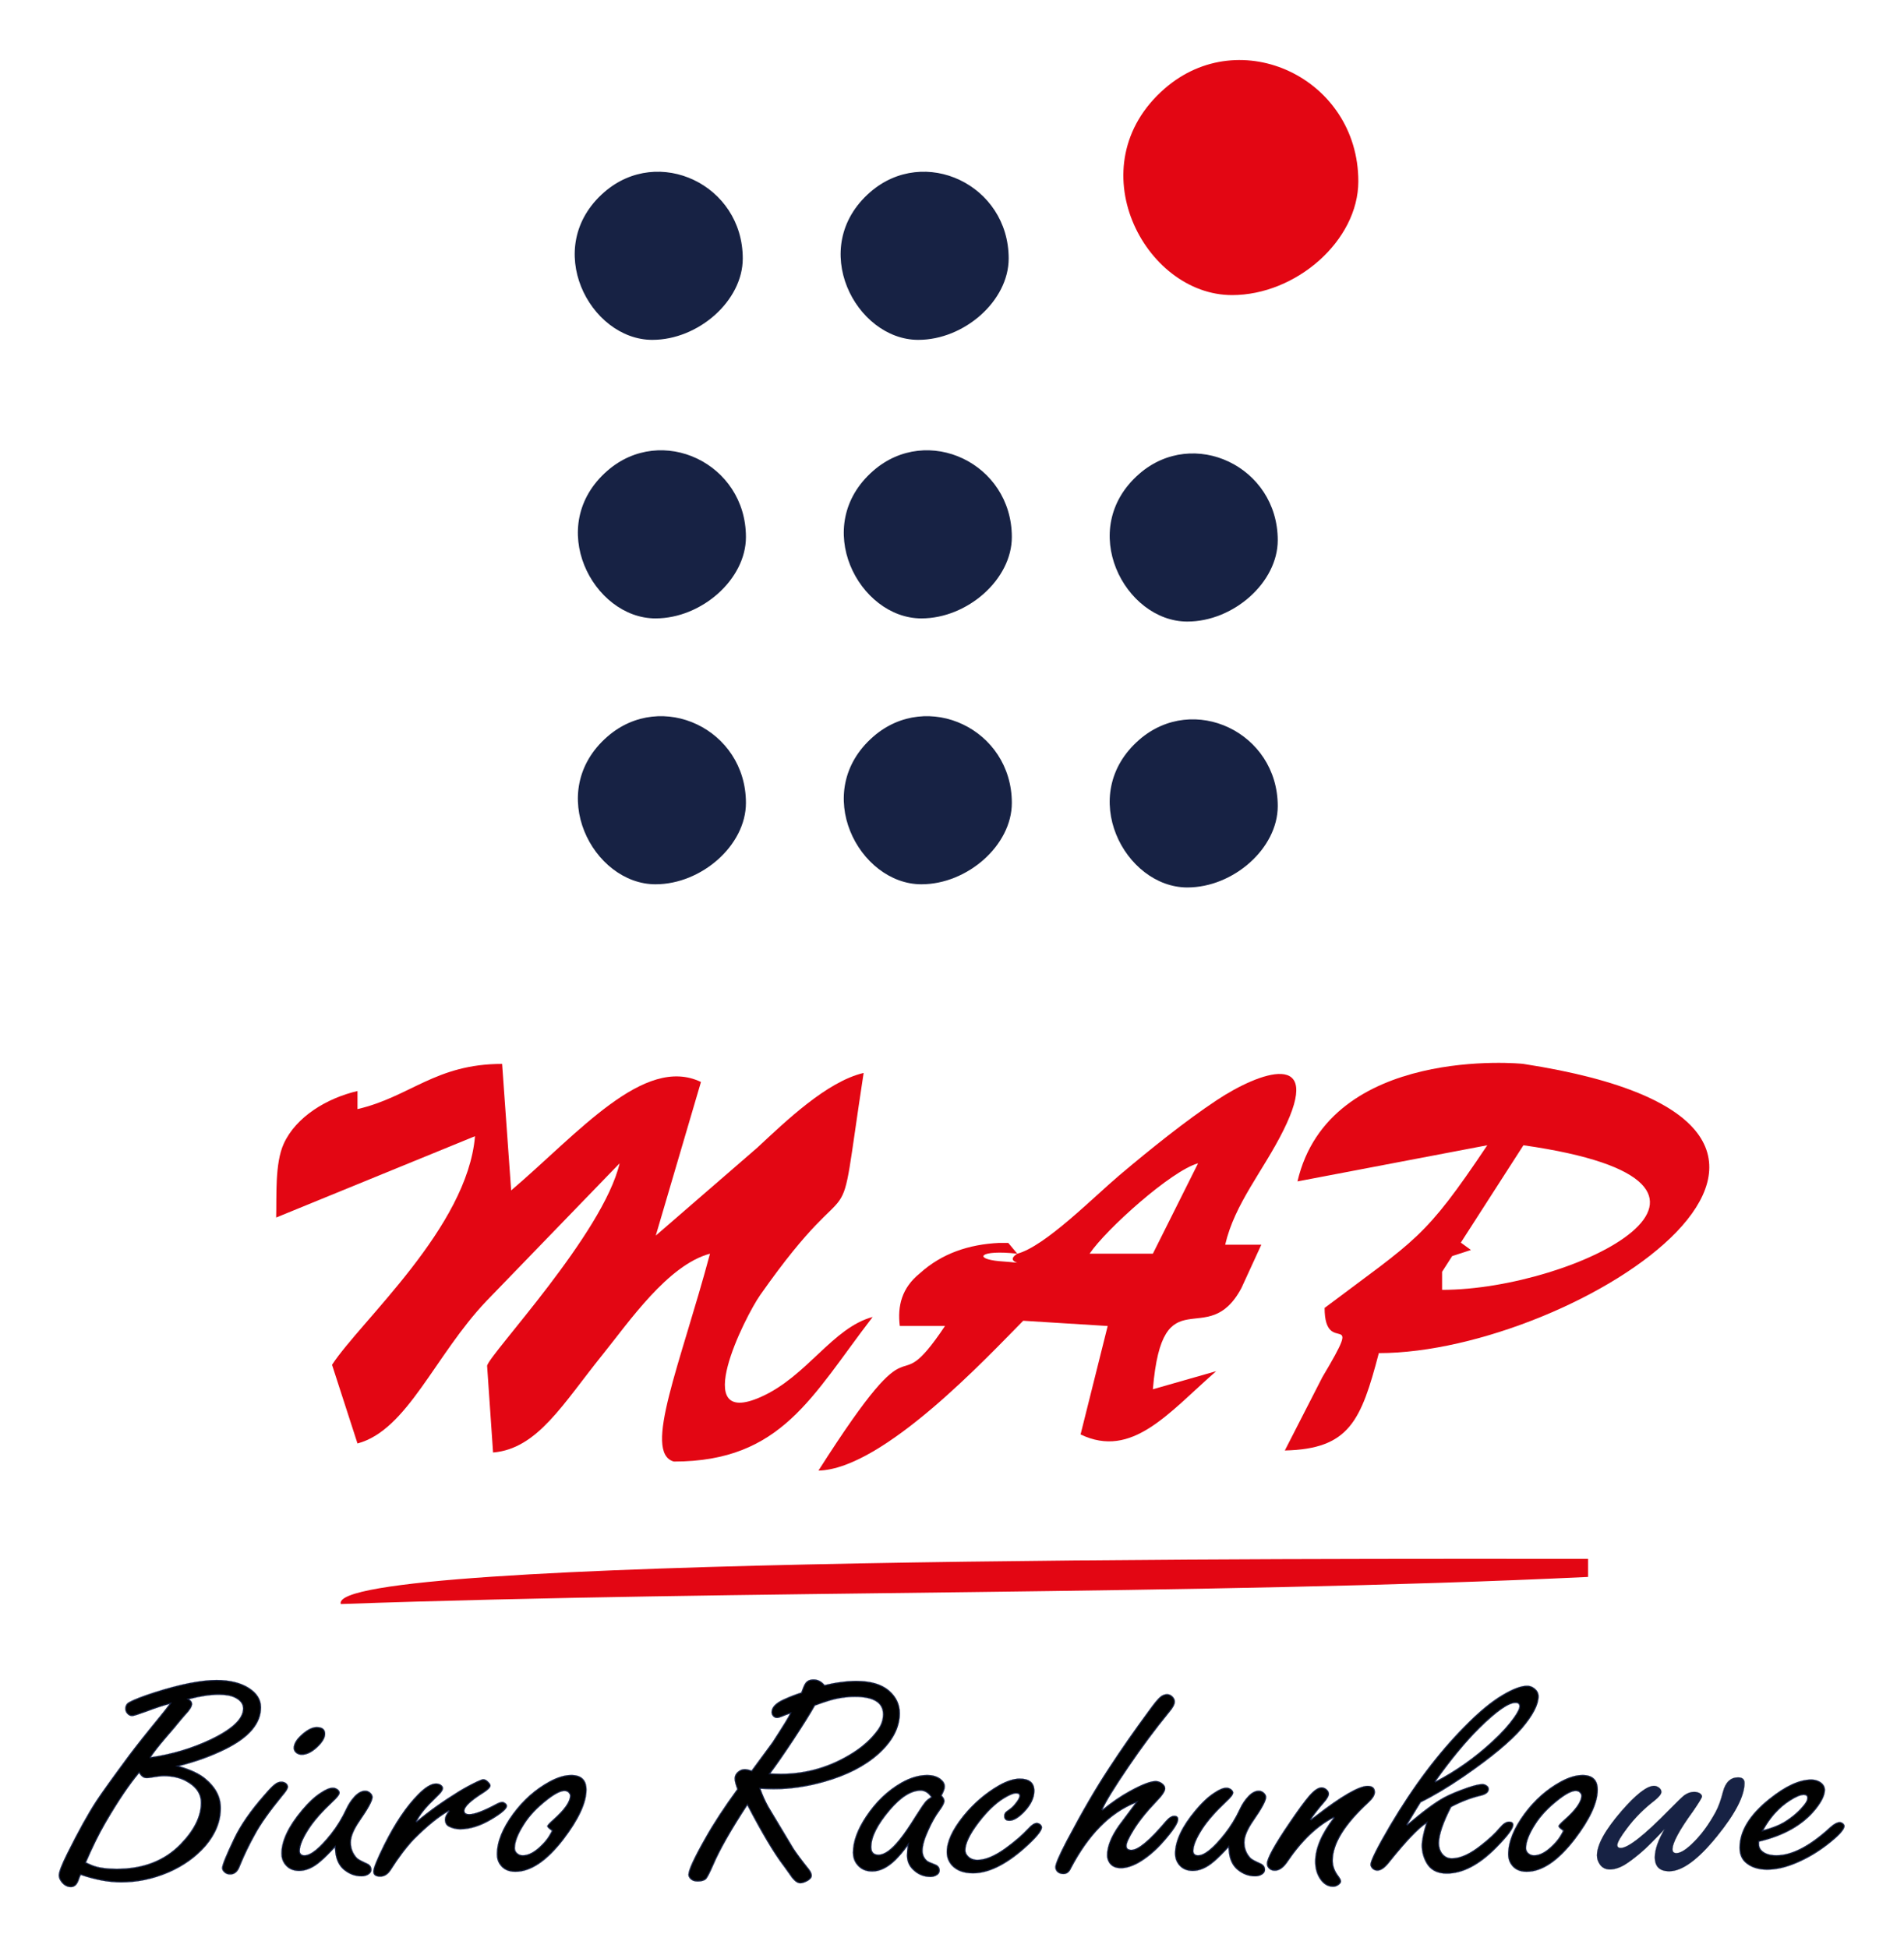
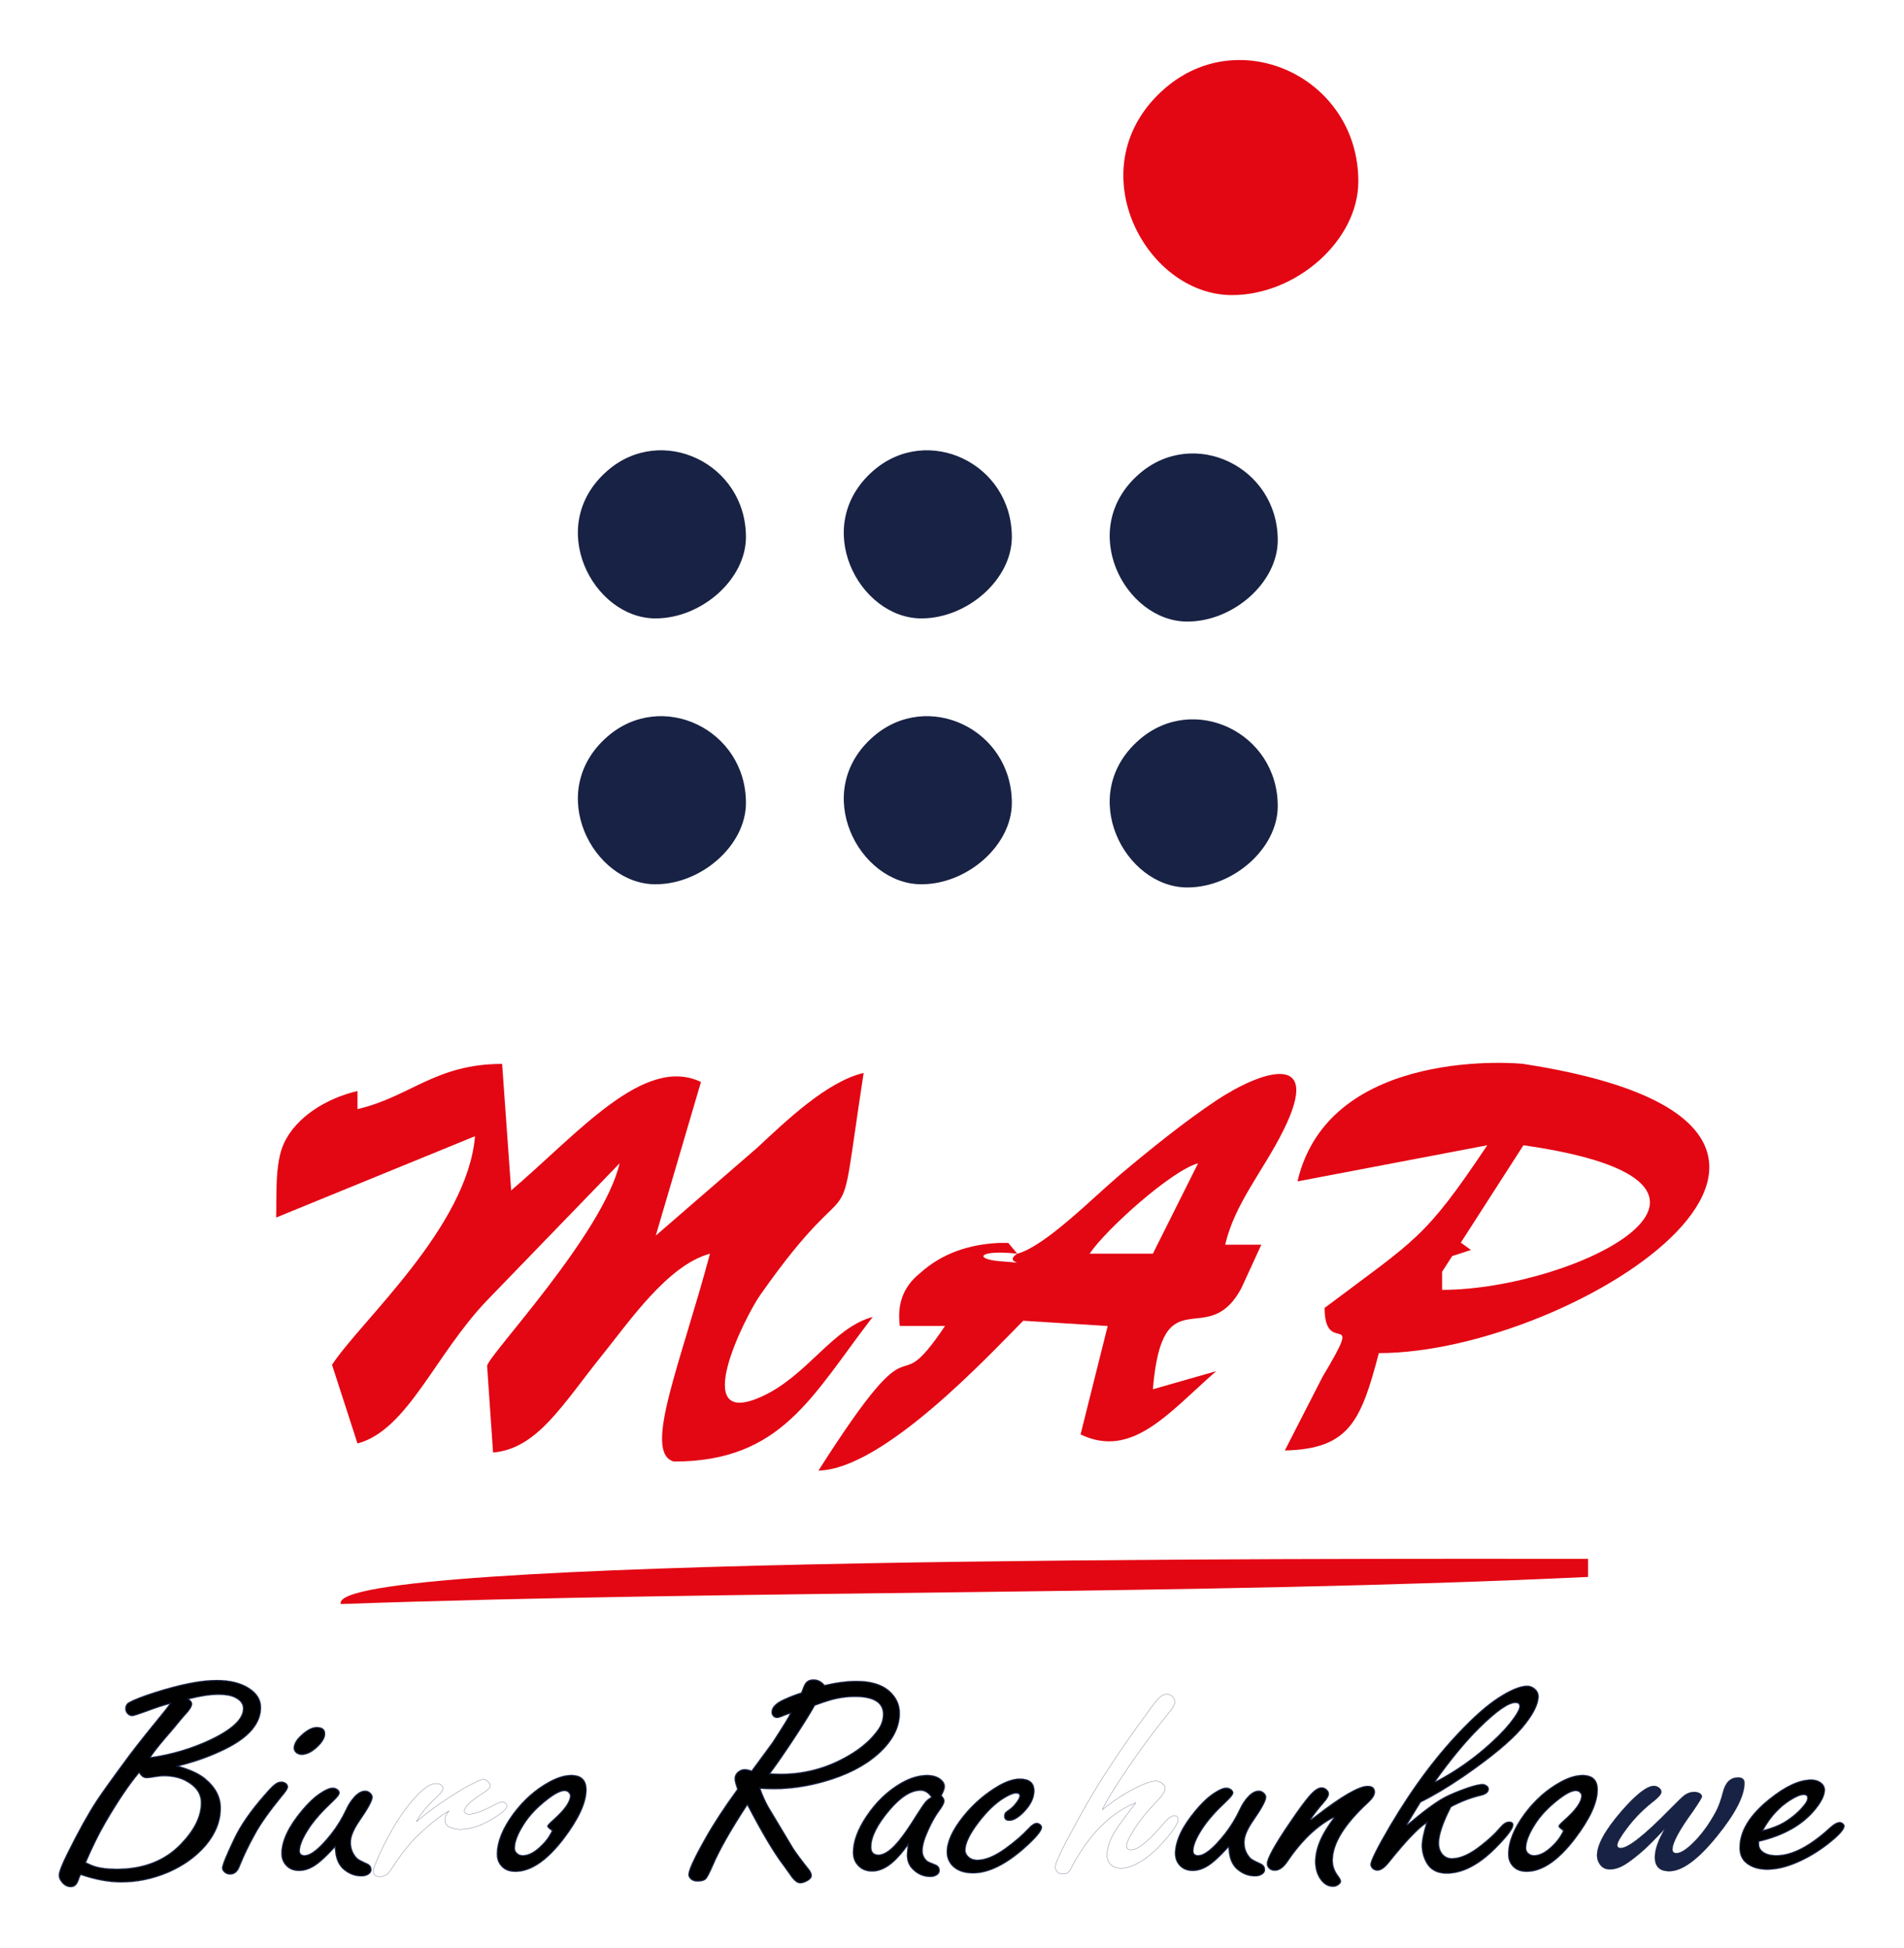
<svg xmlns="http://www.w3.org/2000/svg" width="1940" height="1985" viewBox="0 0 1940 1985" fill="none">
  <path fill-rule="evenodd" clip-rule="evenodd" d="M364.26 1130.17V1111.75C333.04 1119.02 301.63 1137.95 289.08 1165.5C279.91 1185.64 282 1218.88 281.37 1240.67L483.98 1157.79C476.24 1250.73 367.4 1346.11 338.31 1390.74L364.26 1470.9C415.13 1457.32 442.99 1381.09 495.5 1325.87L631.32 1185.42C614.64 1257 499.37 1379.06 496.31 1391.64L502.39 1480.11C547.81 1476.33 573.59 1430.41 614.19 1380.1C640.84 1347.07 680.46 1288.98 723.41 1277.51C693.61 1389.13 654.5 1480.36 686.57 1489.32C796.75 1489.32 827.31 1422.24 889.18 1341.97C848.16 1352.92 822.42 1402.59 775.05 1423.58C701.76 1456.05 758.96 1341.86 774.64 1319.53C878.9 1171 850.36 1286.7 879.97 1093.33C842.55 1102.05 800.73 1142.4 771.78 1169.33L668.16 1259.1L714.21 1102.54C656.28 1074.74 589.27 1154.73 520.82 1213.05L511.61 1084.12C443.7 1084.12 418.13 1117.62 364.26 1130.17Z" fill="#E30613" />
  <path fill-rule="evenodd" clip-rule="evenodd" d="M1036.53 1277.52L1027.32 1266.51H1018.11C987.1 1268 959.62 1277.23 937.2 1297.54C918.73 1312.42 914.31 1330.92 916.81 1351.19H962.86C905.39 1437.02 941.48 1329.56 833.93 1498.54C900.02 1497.07 1006.47 1382.18 1042.57 1345.84L1128.63 1351.19L1101 1461.7C1153.41 1486.84 1190.44 1439.89 1239.14 1397.24L1174.68 1415.66C1184.46 1298.15 1230.12 1377.89 1264.9 1312.49L1285.19 1268.32H1248.35C1258.2 1226.04 1287.03 1193.4 1307.75 1151.66C1348.76 1069.05 1283.94 1091.74 1239.48 1121.25C1207.93 1142.19 1171.94 1171.08 1140.68 1197.49C1114.08 1219.97 1064.97 1269.94 1036.54 1277.53M1220.72 1185.43L1174.67 1277.52H1110.2C1126.7 1252.88 1193.7 1192.64 1220.71 1185.43H1220.72ZM1036.53 1277.52C1019.77 1288.16 1056.62 1287.84 1018.11 1285.12C991.56 1282.72 997.92 1273.18 1036.53 1277.52Z" fill="#E30613" />
  <path fill-rule="evenodd" clip-rule="evenodd" d="M1322.02 1203.85L1515.41 1167.01C1451.17 1262.94 1443.56 1262.14 1349.65 1332.77C1349.65 1384.83 1391.93 1328.59 1347.38 1403.3L1309.12 1478.04C1374.88 1476.57 1386.79 1447.74 1404.9 1378.82C1606.1 1378.82 1963.68 1147.52 1552.25 1084.13C1551.03 1083.75 1354.43 1064.74 1322.02 1203.85ZM1469.36 1314.36V1295.94L1479.63 1279.95L1498.74 1273.74L1488.46 1266.21L1552.24 1167.01C1822.52 1205.62 1604.72 1314.36 1469.36 1314.36Z" fill="#E30613" />
  <path fill-rule="evenodd" clip-rule="evenodd" d="M1618.12 1606.89V1588.47C1349.45 1588.47 331.73 1585.47 347.24 1634.52C757.87 1620.01 1221.62 1625.81 1618.12 1606.89Z" fill="#E30613" />
  <path fill-rule="evenodd" clip-rule="evenodd" d="M1255.25 300.7C1320.76 300.7 1384.01 245.06 1384.01 184.81C1384.01 79.71 1263.89 23 1186.64 90.3C1096.66 168.71 1165.98 300.69 1255.25 300.69" fill="#E30613" />
  <path fill-rule="evenodd" clip-rule="evenodd" d="M1209.82 904.31C1256.68 904.31 1301.91 864.51 1301.91 821.43C1301.91 746.26 1216 705.7 1160.74 753.84C1096.38 809.92 1145.97 904.32 1209.81 904.32" fill="#172244" />
  <path fill-rule="evenodd" clip-rule="evenodd" d="M938.88 901.079C985.74 901.079 1030.97 861.279 1030.97 818.199C1030.97 743.029 945.06 702.469 889.8 750.609C825.44 806.689 875.03 901.089 938.87 901.089" fill="#172244" />
  <path fill-rule="evenodd" clip-rule="evenodd" d="M667.951 901.079C714.811 901.079 760.041 861.279 760.041 818.199C760.041 743.029 674.131 702.469 618.871 750.609C554.511 806.689 604.101 901.089 667.941 901.089" fill="#172244" />
  <path fill-rule="evenodd" clip-rule="evenodd" d="M1209.82 633.37C1256.68 633.37 1301.91 593.58 1301.91 550.49C1301.91 475.32 1216 434.76 1160.74 482.9C1096.38 538.98 1145.97 633.38 1209.81 633.38" fill="#172244" />
  <path fill-rule="evenodd" clip-rule="evenodd" d="M938.88 630.15C985.74 630.15 1030.97 590.36 1030.97 547.27C1030.97 472.1 945.06 431.54 889.8 479.68C825.44 535.76 875.03 630.16 938.87 630.16" fill="#172244" />
  <path fill-rule="evenodd" clip-rule="evenodd" d="M667.951 630.15C714.811 630.15 760.041 590.36 760.041 547.27C760.041 472.1 674.131 431.54 618.871 479.68C554.511 535.76 604.101 630.16 667.941 630.16" fill="#172244" />
-   <path fill-rule="evenodd" clip-rule="evenodd" d="M935.661 346.31C982.521 346.31 1027.75 306.52 1027.75 263.43C1027.75 188.26 941.841 147.7 886.581 195.84C822.221 251.92 871.811 346.32 935.651 346.32" fill="#172244" />
-   <path fill-rule="evenodd" clip-rule="evenodd" d="M664.72 346.31C711.58 346.31 756.81 306.52 756.81 263.43C756.81 188.26 670.89 147.7 615.64 195.84C551.28 251.92 600.87 346.32 664.71 346.32" fill="#172244" />
  <path d="M1796.59 1864.99C1805.44 1862.58 1812.46 1859.87 1817.54 1856.85C1826.39 1851.47 1833.41 1845.33 1838.62 1838.51C1840.51 1836.1 1841.48 1833.95 1841.48 1832.05C1841.48 1830.05 1840.24 1829.03 1837.84 1829.03C1834.59 1829.03 1829.9 1830.98 1823.79 1834.92C1812.93 1841.83 1803.82 1851.82 1796.6 1864.99H1796.59ZM1792.3 1876.66V1879.32C1792.3 1881.52 1793.02 1883.42 1794.38 1885C1797.57 1888.64 1802.77 1890.48 1809.99 1890.48C1825.93 1890.48 1844.27 1880.85 1865.09 1861.64C1868.8 1858.36 1871.92 1856.72 1874.46 1856.72C1875.83 1856.72 1877.13 1857.23 1878.23 1858.36C1879.01 1859.18 1879.4 1859.9 1879.4 1860.61C1879.4 1864.5 1873.29 1871.11 1861.12 1880.43C1851.56 1887.7 1841.41 1893.7 1830.61 1898.31C1819.81 1902.92 1809.79 1905.23 1800.49 1905.23C1791.19 1905.23 1783.45 1902.62 1777.92 1897.44C1774.21 1893.85 1772.39 1888.94 1772.39 1882.74C1772.39 1865.84 1782.47 1849.29 1802.7 1833.1C1819.03 1819.94 1833.34 1813.33 1845.5 1813.33C1848.82 1813.33 1851.81 1814.15 1854.48 1815.74C1857.8 1817.84 1859.42 1820.61 1859.42 1823.99C1859.42 1829.27 1856.3 1835.77 1850.12 1843.51C1837.3 1859.49 1818.05 1870.56 1792.29 1876.65L1792.3 1876.66ZM1696.22 1863.65C1685.29 1875.28 1677.23 1883.27 1672.02 1887.67C1665.51 1893.2 1659.92 1897.4 1655.24 1900.27C1649.91 1903.39 1644.96 1904.93 1640.34 1904.93C1635.72 1904.93 1632.47 1903.19 1630.06 1899.7C1628.17 1896.99 1627.2 1893.96 1627.2 1890.69C1627.2 1879.78 1635.46 1864.82 1651.98 1845.71C1666.94 1828.45 1678.06 1819.79 1685.35 1819.79C1687.11 1819.79 1688.8 1820.46 1690.49 1821.74C1691.99 1822.92 1692.77 1824.35 1692.77 1825.94C1692.77 1828.14 1690.3 1831.22 1685.36 1835.11C1674.76 1843.31 1665.58 1852.53 1657.84 1862.87C1651.2 1871.63 1647.89 1877.42 1647.89 1880.08C1647.89 1882.08 1649.06 1883.1 1651.34 1883.1C1658.95 1883.1 1675.47 1870.09 1700.97 1844.07C1709.23 1835.67 1714.24 1830.85 1716 1829.52C1719.32 1827.11 1722.7 1825.93 1726.15 1825.93C1728.43 1825.93 1730.38 1826.44 1732.07 1827.42C1733.44 1828.44 1734.15 1829.47 1734.15 1830.6C1734.15 1831.73 1731.09 1836.8 1724.98 1845.71C1711.06 1864.82 1704.1 1877.78 1704.1 1884.44C1704.1 1887.05 1705.47 1888.33 1708.13 1888.33C1712.68 1888.33 1718.99 1884.18 1726.99 1875.88C1734.6 1868.09 1741.69 1858.21 1748.2 1846.22C1751 1841.05 1753.47 1834.18 1755.62 1825.73C1758.16 1816.05 1763.3 1811.18 1770.97 1811.18C1775.33 1811.18 1777.47 1813.08 1777.47 1816.87C1777.47 1829.98 1768.17 1848.01 1749.63 1870.91C1730.31 1894.83 1714.05 1906.77 1700.84 1906.77C1691.02 1906.77 1686.14 1902 1686.14 1892.48C1686.14 1884.69 1689.52 1875.06 1696.22 1863.64V1863.65ZM1592.73 1865.45C1589.54 1863.4 1587.98 1861.86 1587.98 1860.79C1587.98 1859.97 1590 1857.77 1594.03 1854.18C1605.48 1844.04 1611.2 1835.89 1611.2 1829.69C1611.2 1828.87 1610.87 1828.1 1610.22 1827.28C1609.24 1825.79 1607.62 1825.03 1605.47 1825.03C1601.44 1825.03 1595.45 1828.15 1587.58 1834.35C1577.43 1842.34 1569.69 1850.59 1564.36 1859.09C1558.12 1868.82 1554.99 1876.86 1554.99 1883.27C1554.99 1885.01 1555.58 1886.5 1556.68 1887.78C1558.37 1889.57 1560.45 1890.5 1562.99 1890.5C1569.11 1890.5 1575.61 1886.91 1582.63 1879.69C1585.69 1876.67 1588.16 1873.59 1590.05 1870.37C1591.94 1867.19 1592.85 1865.5 1592.72 1865.45H1592.73ZM1612.44 1808.74C1622.78 1808.74 1627.99 1813.76 1627.99 1823.75C1627.99 1837.02 1620.18 1853.87 1604.64 1874.26C1587.66 1896.34 1571.27 1907.4 1555.46 1907.4C1548.11 1907.4 1542.71 1904.69 1539.33 1899.31C1537.57 1896.6 1536.66 1893.37 1536.66 1889.58C1536.66 1876.77 1542.25 1862.89 1553.38 1847.88C1563.72 1834 1575.95 1823.19 1590 1815.51C1598.26 1811 1605.74 1808.75 1612.44 1808.75V1808.74ZM1462.43 1815.5C1483.25 1804.69 1502.7 1790.96 1520.72 1774.26C1529.76 1765.96 1536.98 1757.97 1542.45 1750.29C1546.29 1744.86 1548.17 1741.02 1548.17 1738.71C1548.17 1736.4 1546.87 1735.28 1544.2 1735.28C1537.05 1735.28 1524.82 1743.89 1507.38 1761.05C1493 1775.34 1478.04 1793.53 1462.43 1815.5ZM1478.63 1841.37C1470.37 1857.51 1466.21 1869.8 1466.21 1878.2C1466.21 1882.35 1467.25 1885.73 1469.27 1888.44C1471.81 1891.87 1475.19 1893.56 1479.35 1893.56C1488 1893.56 1498.02 1889 1509.34 1879.88C1516.82 1874.09 1523.13 1868.2 1528.2 1862.21C1531.52 1858.21 1534.64 1856.22 1537.57 1856.22C1540.5 1856.22 1541.93 1857.35 1541.93 1859.65C1541.93 1863.44 1536.07 1871.23 1524.37 1883.06C1507.07 1900.53 1490.28 1909.24 1474.02 1909.24C1464.26 1909.24 1457.3 1905.5 1453.2 1898.07C1450.14 1892.54 1448.65 1886.75 1448.65 1880.65C1448.65 1875.53 1450.15 1868 1453.2 1858.01C1444.94 1863.39 1432.45 1876.61 1415.6 1897.61C1411.18 1903.3 1407.08 1906.17 1403.44 1906.17C1401.49 1906.17 1399.86 1905.5 1398.43 1904.22C1397.06 1902.79 1396.35 1901.4 1396.35 1900.02C1396.35 1896.02 1403.05 1882.6 1416.39 1859.91C1439.94 1820.11 1465.11 1786.66 1491.98 1759.51C1506.42 1744.71 1519.5 1733.9 1531.07 1727.08C1541.48 1720.88 1549.8 1717.76 1556.05 1717.76C1558.85 1717.76 1561.32 1718.68 1563.53 1720.48C1566.33 1722.68 1567.69 1725.4 1567.69 1728.57C1567.69 1737.07 1562.03 1747.98 1550.71 1761.3C1538.87 1775.03 1518.77 1791.63 1490.47 1811.04C1474.6 1821.85 1460.29 1830.35 1447.6 1836.55C1445.91 1839.16 1441.29 1846.8 1433.68 1859.4C1449.55 1845.88 1462.11 1836.55 1471.41 1831.48C1477.39 1828.25 1485.46 1824.92 1495.61 1821.39C1502.44 1819.08 1507.45 1817.96 1510.44 1817.96C1512.13 1817.96 1513.56 1818.47 1514.86 1819.45C1516.23 1820.37 1516.94 1821.55 1516.94 1823.04C1516.94 1826.37 1514.08 1828.67 1508.35 1829.95C1498.66 1832.26 1488.77 1836.05 1478.62 1841.37H1478.63ZM1335.58 1854.13C1337.21 1852.95 1338.83 1851.72 1340.33 1850.54C1366.81 1830.05 1384.5 1819.8 1393.48 1819.8C1398.42 1819.8 1400.89 1821.95 1400.89 1826.25C1400.89 1829.27 1398.68 1832.81 1394.26 1836.91C1370.06 1859.24 1357.96 1878.86 1357.96 1895.87C1357.96 1901.4 1359.85 1906.63 1363.68 1911.65C1365.44 1913.96 1366.35 1915.75 1366.35 1917.08C1366.35 1918.26 1365.57 1919.39 1364.07 1920.51C1362.38 1921.89 1360.43 1922.61 1358.15 1922.61C1353.01 1922.61 1348.65 1920 1345.07 1914.82C1341.69 1909.9 1340 1903.96 1340 1896.94C1340 1883.42 1346.38 1868.46 1359.12 1852.07C1341.95 1860.78 1325.94 1876.2 1311.11 1898.28C1307.27 1903.61 1303.17 1906.27 1298.88 1906.27C1296.67 1906.27 1294.91 1905.66 1293.48 1904.48C1291.72 1903.05 1290.81 1901.25 1290.81 1899.05C1290.81 1893.67 1298.62 1879.48 1314.29 1856.59C1322.68 1844.19 1329.32 1835.18 1334.13 1829.59C1339.01 1824.11 1343.11 1821.34 1346.55 1821.34C1348.24 1821.34 1349.8 1821.95 1351.36 1823.13C1353.12 1824.56 1354.03 1826.15 1354.03 1827.95C1354.03 1830.15 1352.21 1833.33 1348.5 1837.43C1343.17 1843.58 1338.87 1849.11 1335.56 1854.13H1335.58ZM1251.67 1882.45C1246.21 1888.44 1241.39 1893.26 1237.16 1896.84C1229.81 1903.24 1222.52 1906.47 1215.3 1906.47C1209.06 1906.47 1204.24 1904.27 1200.86 1899.86C1198.45 1896.79 1197.22 1893.1 1197.22 1888.8C1197.22 1875.89 1204.18 1861.09 1218.17 1844.44C1224.67 1836.65 1231.05 1830.66 1237.42 1826.61C1242.36 1823.28 1246.46 1821.64 1249.65 1821.64C1251.47 1821.64 1253.1 1822.25 1254.66 1823.43C1255.9 1824.56 1256.55 1825.63 1256.55 1826.76C1256.55 1828.66 1254.21 1831.73 1249.52 1836.03C1238.98 1845.91 1230.92 1855.03 1225.45 1863.33C1219.14 1873.01 1215.95 1880.64 1215.95 1886.12C1215.95 1887.5 1216.34 1888.58 1217.19 1889.35C1218.04 1890.12 1219.21 1890.48 1220.7 1890.48C1227.2 1890.48 1236.18 1883.15 1247.76 1868.55C1253.74 1860.92 1258.88 1852.52 1263.18 1843.3C1265.46 1838.33 1268.45 1833.87 1272.16 1829.98C1275.67 1826.45 1279.19 1824.7 1282.57 1824.7C1284.46 1824.7 1286.15 1825.37 1287.64 1826.65C1289.27 1828.03 1290.11 1829.62 1290.11 1831.31C1290.11 1834.9 1285.75 1842.99 1276.97 1855.59C1270.99 1864.3 1267.99 1871.52 1267.99 1877.36C1267.99 1883.56 1270.07 1888.83 1274.23 1893.24C1275.4 1894.47 1278.91 1896.37 1284.77 1898.98C1287.57 1900.31 1288.93 1902.41 1288.93 1905.33C1288.93 1907.17 1287.95 1908.71 1286 1910.04C1283.98 1911.32 1281.64 1911.99 1278.85 1911.99C1272.48 1911.99 1266.75 1909.94 1261.55 1905.84C1256.87 1902.25 1253.87 1897.03 1252.57 1890.27C1252.31 1889.35 1252.05 1886.73 1251.66 1882.43L1251.67 1882.45ZM1123.13 1844.19C1132.56 1836.51 1141.99 1830 1151.49 1824.83C1163.59 1818.22 1172.24 1814.89 1177.51 1814.89C1179.66 1814.89 1181.8 1815.61 1183.82 1816.99C1186.1 1818.58 1187.27 1820.42 1187.27 1822.52C1187.27 1825.24 1184.54 1829.44 1179.07 1835.12C1168.53 1846.08 1160.53 1856.07 1155.07 1865.04C1150.26 1872.83 1147.85 1878.1 1147.85 1880.92C1147.85 1883.74 1149.48 1884.97 1152.79 1884.97C1159.69 1884.97 1171.2 1875.34 1187.46 1856.13C1190.78 1852.24 1193.77 1850.29 1196.44 1850.29C1199.11 1850.29 1200.47 1851.52 1200.47 1853.93C1200.47 1857.82 1195.59 1865.25 1185.96 1876.27C1177.57 1885.9 1168.79 1893.28 1159.68 1898.45C1153.18 1901.99 1147.32 1903.73 1142.12 1903.73C1136.59 1903.73 1132.69 1901.89 1130.22 1898.2C1128.72 1895.89 1127.94 1893.33 1127.94 1890.57C1127.94 1881.66 1131.97 1871.51 1139.97 1860.14C1141.92 1857.42 1147.65 1849.74 1157.21 1837.04C1131.19 1847.33 1109.2 1869.62 1091.25 1903.84C1089.56 1907.73 1087.02 1909.68 1083.51 1909.68C1081.1 1909.68 1079.09 1909.01 1077.59 1907.73C1076.03 1906.35 1075.25 1904.61 1075.25 1902.61C1075.25 1899.33 1079.28 1889.96 1087.41 1874.54C1102.5 1845.96 1116.62 1821.73 1129.69 1801.9C1142.76 1781.87 1157.27 1761.12 1173.21 1739.61C1177.05 1734.44 1180.04 1730.9 1182.19 1729.11C1184.4 1727.32 1186.68 1726.4 1189.15 1726.4C1191.43 1726.4 1193.44 1727.37 1195.07 1729.27C1196.37 1730.65 1197.02 1732.29 1197.02 1734.08C1197.02 1736.9 1195 1740.64 1190.91 1745.35C1177.25 1762.05 1163.59 1780.39 1149.99 1800.42C1135.42 1821.83 1126.44 1836.43 1123.12 1844.22L1123.13 1844.19ZM1038.96 1812.43C1048.98 1812.43 1053.99 1816.58 1053.99 1824.93C1053.99 1832.26 1050.35 1839.58 1043.13 1847.01C1037.54 1852.59 1032.66 1855.41 1028.49 1855.41C1024.91 1855.41 1023.16 1853.82 1023.16 1850.6C1023.16 1848.91 1023.68 1847.58 1024.66 1846.55C1025.05 1846.14 1026.55 1845.01 1029.21 1843.12C1031.55 1841.38 1033.89 1838.87 1036.3 1835.44C1037.93 1833.13 1038.77 1831.29 1038.77 1829.91C1038.77 1828.32 1037.6 1827.5 1035.32 1827.5C1032.65 1827.5 1028.55 1829.14 1023.09 1832.47C1014.44 1837.75 1005.79 1846.1 997.14 1857.42C988.23 1869.2 983.74 1878.53 983.74 1885.34C983.74 1887.54 984.59 1889.49 986.21 1891.23C988.62 1893.84 991.87 1895.12 995.97 1895.12C1003.97 1895.12 1013.4 1891.17 1024.33 1883.34C1033.63 1876.63 1041.44 1869.87 1047.75 1863.16C1051.07 1859.42 1053.93 1857.58 1056.34 1857.58C1057.77 1857.58 1059.01 1858.09 1060.18 1859.07C1061.16 1860.09 1061.68 1861.07 1061.68 1862.09C1061.68 1865.78 1055.63 1873 1043.6 1883.71C1024.41 1900.56 1006.98 1908.96 991.37 1908.96C982 1908.96 974.85 1906.3 969.9 1901.02C966.39 1897.13 964.63 1892.52 964.63 1887.19C964.63 1876.79 970.09 1864.75 981.02 1851.02C991.56 1837.91 1003.79 1827.36 1017.58 1819.36C1025.71 1814.75 1032.87 1812.44 1038.98 1812.44L1038.96 1812.43ZM948.73 1831.18C947.23 1828.98 945.54 1827.34 943.79 1826.31C941.97 1825.23 940.08 1824.72 938.07 1824.72C928.38 1824.72 917.84 1831.38 906.52 1844.75C894.03 1859.5 887.79 1871.95 887.79 1882.2C887.79 1884.71 888.37 1886.61 889.61 1887.94C890.78 1889.22 892.6 1889.89 895.08 1889.89C901.19 1889.89 908.28 1884.77 916.48 1874.52C921.03 1868.94 926.69 1860.64 933.46 1849.73C937.95 1842.61 941.2 1837.9 943.22 1835.54C944.26 1834.36 946.08 1832.93 948.75 1831.18H948.73ZM924.86 1880.66C920.7 1886.5 916.53 1891.37 912.5 1895.41C904.5 1903.2 896.56 1907.09 888.69 1907.09C881.79 1907.09 876.46 1904.53 872.69 1899.41C870.28 1896.13 869.05 1892.24 869.05 1887.73C869.05 1876.62 873.47 1864.37 882.39 1850.95C892.34 1835.99 904.31 1824.57 918.3 1816.53C927.41 1811.36 936.25 1808.74 944.78 1808.74C950.11 1808.74 954.6 1810.02 958.18 1812.63C961.24 1814.94 962.73 1817.55 962.73 1820.47C962.73 1822.67 961.62 1825.75 959.48 1829.64C961.43 1831.74 962.34 1833.58 962.34 1835.22C962.34 1837.32 960.58 1840.75 957.01 1845.57C953.37 1850.49 949.66 1856.99 946.02 1865.14C942.05 1873.75 940.1 1880.66 940.1 1885.89C940.1 1890.09 941.66 1893.52 944.85 1896.24C945.76 1896.96 948.36 1898.08 952.66 1899.72C955.85 1900.9 957.47 1903 957.47 1906.02C957.47 1907.92 956.56 1909.45 954.8 1910.68C952.85 1911.96 950.64 1912.63 948.1 1912.63C941.2 1912.63 935.29 1910.17 930.28 1905.3C926.18 1901.41 924.1 1896.49 924.1 1890.6C924.1 1888.6 924.36 1885.27 924.88 1880.66H924.86ZM784.74 1807.21C789.62 1807.41 793.2 1807.52 795.6 1807.52C821.94 1807.52 846.53 1800.25 869.37 1785.7C879.39 1779.3 887.52 1771.87 893.76 1763.47C897.73 1758.24 899.68 1752.71 899.68 1746.87C899.68 1741.03 897.27 1736.52 892.52 1733.6C887.77 1730.63 880.62 1729.14 871.12 1729.14C862.47 1729.14 853.75 1730.42 844.97 1733.03C841.52 1734.05 836.64 1735.69 830.33 1738C825.84 1746.04 818.62 1757.62 808.6 1772.83C798.52 1788.04 790.58 1799.47 784.73 1807.2L784.74 1807.21ZM761.46 1839.48C744.81 1864.89 733.29 1885.22 726.79 1900.44C722.95 1909.25 720.35 1914.12 718.98 1915.14C717.16 1916.52 714.43 1917.24 710.78 1917.24C707.72 1917.24 705.38 1916.42 703.69 1914.83C702.19 1913.34 701.41 1911.81 701.41 1910.22C701.41 1905.51 707.13 1893.06 718.65 1872.83C726.85 1858.23 737.64 1841.69 751.17 1823.14C749.41 1818.48 748.5 1814.94 748.5 1812.49C748.5 1809.06 750.19 1806.29 753.51 1804.29C755.14 1803.27 756.96 1802.8 758.84 1802.8C760.6 1802.8 762.94 1803.26 765.74 1804.29C767.63 1801.68 774.65 1792.1 786.88 1775.55C797.74 1758.8 803.79 1749.02 804.96 1746.1C801.51 1747.28 798.78 1748.35 796.76 1749.22C794.61 1750.14 792.86 1750.6 791.62 1750.6C789.93 1750.6 788.56 1749.88 787.39 1748.5C786.54 1747.37 786.09 1746.14 786.09 1744.71C786.09 1739.74 790.32 1735.28 798.84 1731.49C804.82 1728.77 810.61 1726.52 816.34 1724.73C818.03 1720.02 819.33 1716.89 820.37 1715.41C822.13 1712.7 824.99 1711.36 828.89 1711.36C833.25 1711.36 836.96 1713.26 840.14 1717.05C846.13 1715.67 851.78 1714.59 857.18 1713.92C862.58 1713.2 867.65 1712.84 872.47 1712.84C887.24 1712.84 898.36 1716.17 905.97 1722.78C913.19 1729.08 916.83 1736.76 916.83 1745.78C916.83 1760.48 909.54 1774.41 894.91 1787.53C881.18 1799.77 862.9 1809.15 840.01 1815.65C822.45 1820.67 805.14 1823.18 788.16 1823.18C785.23 1823.18 780.74 1823.03 774.76 1822.72C776.84 1828.82 779.57 1834.91 782.96 1841.06C788.94 1850.95 797.47 1865.14 808.52 1883.68C811.71 1888.55 816.91 1895.56 824.2 1904.68C826.09 1907.09 827.06 1909.29 827.06 1911.29C827.06 1913.29 825.63 1914.98 822.83 1916.67C819.9 1918.26 817.43 1919.08 815.41 1919.08C812.22 1919.08 808.84 1916.42 805.26 1911.09C803.5 1908.58 801.29 1905.46 798.62 1901.77C788.8 1889.07 776.44 1868.32 761.41 1839.48H761.46ZM562.34 1865.45C559.15 1863.4 557.59 1861.86 557.59 1860.79C557.59 1859.97 559.61 1857.77 563.64 1854.18C575.09 1844.04 580.81 1835.89 580.81 1829.69C580.81 1828.87 580.48 1828.1 579.83 1827.28C578.85 1825.79 577.23 1825.03 575.08 1825.03C571.05 1825.03 565.06 1828.15 557.19 1834.35C547.04 1842.34 539.3 1850.59 533.97 1859.09C527.73 1868.82 524.6 1876.86 524.6 1883.27C524.6 1885.01 525.19 1886.5 526.29 1887.78C527.98 1889.57 530.06 1890.5 532.6 1890.5C538.71 1890.5 545.22 1886.91 552.24 1879.69C555.3 1876.67 557.77 1873.59 559.66 1870.37C561.55 1867.19 562.46 1865.5 562.33 1865.45H562.34ZM582.05 1808.74C592.39 1808.74 597.6 1813.76 597.6 1823.75C597.6 1837.02 589.79 1853.87 574.25 1874.26C557.27 1896.34 540.88 1907.4 525.07 1907.4C517.72 1907.4 512.32 1904.69 508.94 1899.31C507.18 1896.6 506.27 1893.37 506.27 1889.58C506.27 1876.77 511.86 1862.89 522.99 1847.88C533.33 1834 545.56 1823.19 559.61 1815.51C567.87 1811 575.35 1808.75 582.05 1808.75V1808.74ZM424.3 1856.23C436.72 1845.73 451.1 1835.48 467.36 1825.44C473.21 1821.85 479.46 1818.47 486.03 1815.35C489.35 1813.81 491.43 1813.04 492.34 1813.04C494.23 1813.04 496.11 1814.12 498.06 1816.32C499.17 1817.5 499.75 1818.63 499.75 1819.6C499.75 1821.39 497.34 1823.85 492.53 1826.93C479.65 1835.02 473.21 1841.12 473.21 1845.22C473.21 1847.53 474.84 1848.65 478.15 1848.65C483.55 1848.65 492.92 1845.11 506.12 1838C508.4 1836.82 510.28 1836.21 511.78 1836.21C512.82 1836.21 513.8 1836.62 514.84 1837.44C515.95 1838.31 516.53 1839.28 516.53 1840.26C516.53 1843.28 511.2 1847.89 500.59 1854.14C489.47 1860.75 478.86 1864.08 468.85 1864.08C464.82 1864.08 461.11 1863.21 457.66 1861.52C454.73 1860.14 453.3 1857.63 453.3 1854.04C453.3 1851.53 454.67 1848.66 457.33 1845.49C447.25 1851.07 435.41 1860.7 421.75 1874.33C413.88 1882.73 406.07 1893.08 398.27 1905.42C395.34 1910.03 391.7 1912.34 387.41 1912.34C382.66 1912.34 380.32 1910.6 380.32 1907.11C380.32 1903.62 384.03 1894.56 391.38 1879.76C402.37 1857.79 413.82 1840.73 425.79 1828.64C433.14 1821.11 439.32 1817.37 444.26 1817.37C445.95 1817.37 447.45 1817.78 448.88 1818.55C450.51 1819.57 451.35 1820.8 451.35 1822.34C451.35 1823.88 450.05 1825.93 447.51 1828.64C447.05 1829.1 443.67 1832.48 437.43 1838.68C431.71 1844.57 427.35 1850.46 424.29 1856.25L424.3 1856.23ZM341.17 1882.45C335.71 1888.44 330.89 1893.26 326.66 1896.84C319.31 1903.24 312.02 1906.47 304.8 1906.47C298.56 1906.47 293.74 1904.27 290.36 1899.86C287.95 1896.79 286.72 1893.1 286.72 1888.8C286.72 1875.89 293.68 1861.09 307.67 1844.44C314.17 1836.65 320.55 1830.66 326.93 1826.61C331.87 1823.28 335.97 1821.64 339.16 1821.64C340.98 1821.64 342.61 1822.25 344.17 1823.43C345.41 1824.56 346.06 1825.63 346.06 1826.76C346.06 1828.66 343.72 1831.73 339.03 1836.03C328.49 1845.91 320.43 1855.03 314.96 1863.33C308.65 1873.01 305.46 1880.64 305.46 1886.12C305.46 1887.5 305.85 1888.58 306.7 1889.35C307.55 1890.12 308.72 1890.48 310.21 1890.48C316.71 1890.48 325.69 1883.15 337.27 1868.55C343.25 1860.92 348.39 1852.52 352.69 1843.3C354.97 1838.33 357.96 1833.87 361.67 1829.98C365.18 1826.45 368.7 1824.7 372.08 1824.7C373.97 1824.7 375.66 1825.37 377.15 1826.65C378.78 1828.03 379.62 1829.62 379.62 1831.31C379.62 1834.9 375.26 1842.99 366.48 1855.59C360.5 1864.3 357.5 1871.52 357.5 1877.36C357.5 1883.56 359.58 1888.83 363.74 1893.24C364.91 1894.47 368.42 1896.37 374.28 1898.98C377.08 1900.31 378.44 1902.41 378.44 1905.33C378.44 1907.17 377.46 1908.71 375.51 1910.04C373.49 1911.32 371.15 1911.99 368.35 1911.99C361.98 1911.99 356.25 1909.94 351.05 1905.84C346.37 1902.25 343.37 1897.03 342.07 1890.27C341.81 1889.35 341.55 1886.73 341.16 1882.43L341.17 1882.45ZM322.69 1759.87C328.41 1759.87 331.28 1762.18 331.28 1766.79C331.28 1770.99 328.48 1775.65 322.89 1780.77C317.56 1785.69 312.42 1788.15 307.47 1788.15C305.06 1788.15 303.11 1787.43 301.55 1786.05C300.05 1784.72 299.27 1783.13 299.27 1781.23C299.27 1776.41 302.65 1771.29 309.35 1765.86C314.29 1761.86 318.78 1759.87 322.69 1759.87ZM286.59 1815.5C288.74 1815.5 290.49 1816.17 291.92 1817.45C292.9 1818.58 293.42 1819.65 293.42 1820.78C293.42 1822.57 291.6 1825.55 287.89 1829.8C274.75 1845.88 265.32 1859.15 259.79 1869.55C253.81 1880.25 248.54 1891.27 243.98 1902.59C241.96 1907.61 238.78 1910.12 234.48 1910.12C231.94 1910.12 229.93 1909.3 228.36 1907.71C226.99 1906.43 226.28 1904.99 226.28 1903.51C226.28 1900.49 230.31 1890.5 238.44 1873.49C244.82 1860.07 255.03 1845.21 269.27 1829.03C273.82 1823.7 277.27 1820.17 279.55 1818.37C281.83 1816.48 284.17 1815.5 286.58 1815.5H286.59ZM87.6 1897.87C91.89 1899.87 95.08 1901.2 97.16 1901.76C102.62 1903.45 109.84 1904.32 118.89 1904.32C145.95 1904.32 167.61 1895.92 183.94 1879.07C197.8 1864.78 204.69 1850.79 204.69 1837.02C204.69 1827.65 199.42 1820.22 188.88 1814.74C182.63 1811.56 175.35 1809.98 166.96 1809.98C163.77 1809.98 159.02 1810.54 152.84 1811.62C151.67 1811.82 150.5 1811.93 149.39 1811.93C146.33 1811.93 143.8 1810.19 141.78 1806.65C131.57 1818.84 120.12 1835.85 107.43 1857.67C100.93 1868.84 94.35 1882.26 87.59 1897.88L87.6 1897.87ZM153.57 1790.61C175.17 1787.48 195.46 1781.44 214.52 1772.42C236.57 1761.87 247.63 1751.42 247.63 1740.97C247.63 1736.15 244.7 1732.42 238.85 1729.7C235.08 1727.91 229.74 1726.98 222.91 1726.98C218.49 1726.98 213.67 1727.34 208.6 1728.11C203.53 1728.88 198.19 1730.01 192.47 1731.49C194.62 1732.82 195.72 1734.41 195.72 1736.31C195.72 1738.92 193.57 1742.41 189.41 1746.86C187.98 1748.35 185.44 1751.32 181.8 1755.72C180.37 1757.62 176.14 1762.69 168.99 1770.88C162.03 1779.02 156.89 1785.58 153.57 1790.6V1790.61ZM182.19 1799.67C194.16 1803.05 203.2 1807.3 209.32 1812.42C219.79 1821.03 225 1831.02 225 1842.39C225 1856.12 219.73 1869.13 209.19 1881.42C199.24 1892.69 186.62 1901.65 171.27 1908.26C155.72 1914.87 139.79 1918.15 123.39 1918.15C110.71 1918.15 96.98 1915.59 82.21 1910.52C81.04 1913.18 80.39 1914.98 80.13 1915.9C78.44 1920.61 75.84 1922.97 72.26 1922.97C68.68 1922.97 65.43 1921.33 62.76 1918C60.87 1915.69 59.9 1913.34 59.9 1910.93C59.9 1907.45 62.7 1900.12 68.29 1888.9C79.74 1865.9 89.76 1847.87 98.34 1834.75C103.67 1826.66 114.73 1811.24 131.52 1788.54C138.87 1778.76 149.47 1765.39 163.33 1748.48C166.65 1744.48 169.77 1740.44 172.83 1736.34C166.52 1737.98 158.58 1740.54 149.02 1744.18C140.89 1747.15 136.14 1748.64 134.71 1748.64C132.82 1748.64 131.2 1747.92 129.77 1746.39C128.4 1744.9 127.69 1743.16 127.69 1741.16C127.69 1738.03 129.06 1735.83 131.72 1734.4C136.53 1731.74 145.19 1728.36 157.61 1724.36C183.63 1716.06 204.64 1711.91 220.64 1711.91C234.11 1711.91 245.03 1714.57 253.42 1719.85C261.81 1725.18 265.97 1731.78 265.97 1739.83C265.97 1756.32 253.87 1770.57 229.61 1782.55C214.97 1789.77 199.17 1795.46 182.19 1799.66V1799.67Z" stroke="#172244" stroke-width="0.22" stroke-miterlimit="22.93" />
-   <path d="M1189.16 1726.85C1191.28 1726.85 1193.16 1727.74 1194.7 1729.54L1194.72 1729.56C1195.93 1730.85 1196.53 1732.37 1196.53 1734.03C1196.53 1735.32 1196.07 1736.88 1195.07 1738.72C1194.08 1740.55 1192.58 1742.63 1190.54 1744.97L1190.53 1744.98C1176.86 1761.7 1163.19 1780.05 1149.59 1800.09C1135.02 1821.49 1126.02 1836.13 1122.68 1843.97L1123.46 1844.56C1132.87 1836.89 1142.27 1830.4 1151.74 1825.25L1151.74 1825.25C1157.78 1821.95 1162.95 1819.48 1167.25 1817.83C1171.56 1816.18 1174.98 1815.37 1177.52 1815.37C1179.43 1815.37 1181.34 1815.97 1183.18 1817.14L1183.55 1817.38C1185.74 1818.92 1186.78 1820.62 1186.78 1822.5C1186.78 1823.71 1186.16 1825.33 1184.81 1827.41C1183.47 1829.47 1181.44 1831.92 1178.72 1834.75C1168.18 1845.74 1160.14 1855.76 1154.66 1864.76C1152.24 1868.66 1150.43 1871.97 1149.21 1874.65C1148 1877.32 1147.36 1879.42 1147.36 1880.9C1147.36 1882.36 1147.8 1883.54 1148.77 1884.33C1149.72 1885.11 1151.09 1885.45 1152.8 1885.45C1154.63 1885.45 1156.73 1884.81 1159.07 1883.59C1161.41 1882.36 1164.04 1880.54 1166.94 1878.12C1172.75 1873.28 1179.71 1866.05 1187.85 1856.43L1187.85 1856.43C1191.16 1852.56 1194.03 1850.77 1196.45 1850.77C1197.71 1850.77 1198.58 1851.06 1199.13 1851.56C1199.67 1852.04 1199.98 1852.8 1199.98 1853.91C1199.98 1854.79 1199.7 1855.91 1199.11 1857.3C1198.52 1858.68 1197.62 1860.29 1196.42 1862.14C1194.01 1865.83 1190.4 1870.42 1185.59 1875.92H1185.59C1177.24 1885.51 1168.5 1892.85 1159.45 1897.99C1153 1901.51 1147.22 1903.21 1142.13 1903.21C1136.89 1903.21 1133.24 1901.53 1130.87 1898.23L1130.65 1897.9C1129.2 1895.68 1128.45 1893.22 1128.45 1890.55C1128.45 1881.79 1132.42 1871.74 1140.39 1860.41C1142.33 1857.71 1148.06 1850.02 1157.62 1837.32L1158.69 1835.9L1157.04 1836.55C1130.87 1846.91 1108.8 1869.3 1090.82 1903.59L1090.81 1903.6L1090.8 1903.62C1089.98 1905.51 1088.97 1906.89 1087.77 1907.8C1086.58 1908.7 1085.18 1909.16 1083.52 1909.16C1081.21 1909.16 1079.32 1908.52 1077.93 1907.33C1076.48 1906.05 1075.76 1904.44 1075.76 1902.59C1075.76 1901.85 1075.99 1900.71 1076.49 1899.14C1076.99 1897.58 1077.74 1895.64 1078.75 1893.31C1080.52 1889.23 1083.06 1883.98 1086.39 1877.57L1087.86 1874.75C1102.95 1846.17 1117.05 1821.96 1130.12 1802.16L1130.2 1802.03V1802C1142.44 1783.27 1155.91 1763.91 1170.65 1743.88L1173.62 1739.86C1177.46 1734.69 1180.42 1731.2 1182.52 1729.45C1184.66 1727.71 1186.83 1726.85 1189.16 1726.85Z" fill="#010101" stroke="#172244" />
  <path d="M286.601 1815.99C288.612 1815.99 290.243 1816.61 291.57 1817.79C292.497 1818.86 292.931 1819.81 292.931 1820.77C292.931 1821.53 292.539 1822.62 291.631 1824.1C290.733 1825.57 289.371 1827.35 287.524 1829.46L287.519 1829.47L287.514 1829.47C274.371 1845.56 264.918 1858.85 259.364 1869.3C253.739 1879.34 248.747 1889.68 244.39 1900.27L243.527 1902.39C242.539 1904.85 241.281 1906.65 239.782 1907.84C238.291 1909.02 236.534 1909.61 234.496 1909.61C232.078 1909.61 230.193 1908.83 228.737 1907.35L228.724 1907.34L228.489 1907.11C227.357 1905.96 226.801 1904.73 226.801 1903.5C226.801 1902.83 227.031 1901.7 227.535 1900.08C228.034 1898.47 228.787 1896.42 229.796 1893.92C231.814 1888.94 234.849 1882.2 238.912 1873.7V1873.69C245.256 1860.33 255.436 1845.52 269.666 1829.35L269.671 1829.35C274.229 1824.02 277.642 1820.51 279.88 1818.75L279.886 1818.75L279.891 1818.74C282.105 1816.9 284.335 1815.99 286.601 1815.99Z" fill="#010101" stroke="#172244" />
  <path d="M220.641 1712.42C234.037 1712.42 244.866 1715.07 253.152 1720.28V1720.28C261.437 1725.55 265.471 1732.01 265.471 1739.84C265.471 1756.04 253.595 1770.15 229.389 1782.11C214.794 1789.31 199.018 1794.99 182.07 1799.18L180.237 1799.64L182.055 1800.15C193.991 1803.52 202.956 1807.75 209 1812.8L209.003 1812.81C219.391 1821.34 224.5 1831.2 224.5 1842.39C224.5 1855.97 219.289 1868.87 208.815 1881.09C199.228 1891.95 187.144 1900.66 172.498 1907.18L171.072 1907.8C155.583 1914.38 139.711 1917.65 123.391 1917.65C110.768 1917.65 97.103 1915.1 82.373 1910.05L81.938 1909.9L81.753 1910.32C80.587 1912.97 79.928 1914.79 79.655 1915.74C78.827 1918.05 77.81 1919.73 76.595 1920.83C75.39 1921.92 73.965 1922.47 72.261 1922.47C68.786 1922.47 65.741 1920.92 63.15 1917.69L63.148 1917.68L62.815 1917.26C61.208 1915.16 60.4 1913.05 60.4 1910.93C60.401 1909.28 61.069 1906.66 62.467 1902.99C63.857 1899.35 65.947 1894.73 68.738 1889.12C80.184 1866.13 90.183 1848.11 98.758 1835.03C104.089 1826.95 115.141 1811.54 131.922 1788.85C139.265 1779.07 149.859 1765.7 163.715 1748.81C167.043 1744.81 170.169 1740.75 173.231 1736.65L174.083 1735.51L172.705 1735.87C166.374 1737.51 158.418 1740.08 148.849 1743.72C144.786 1745.2 141.575 1746.32 139.204 1747.06C138.018 1747.43 137.047 1747.7 136.289 1747.88C135.519 1748.07 135.003 1748.15 134.71 1748.15C132.978 1748.15 131.478 1747.5 130.137 1746.06C128.848 1744.66 128.19 1743.04 128.19 1741.17C128.19 1739.68 128.514 1738.44 129.133 1737.41C129.752 1736.38 130.686 1735.53 131.956 1734.85L131.962 1734.85C136.726 1732.21 145.345 1728.84 157.762 1724.85L157.763 1724.85C183.763 1716.55 204.716 1712.42 220.641 1712.42ZM141.417 1806.31C131.491 1818.15 120.421 1834.51 108.204 1855.37L107.019 1857.4C100.506 1868.59 93.916 1882.03 87.151 1897.66L86.958 1898.11L87.4 1898.31C91.673 1900.3 94.895 1901.65 97.022 1902.23V1902.23C102.559 1903.94 109.834 1904.81 118.9 1904.81C146.073 1904.81 167.871 1896.37 184.31 1879.41C198.21 1865.07 205.2 1850.97 205.2 1837.01C205.2 1827.58 199.976 1820.12 189.72 1814.61L189.741 1814.59L189.127 1814.27C182.805 1811.06 175.434 1809.46 166.98 1809.46C163.745 1809.46 158.96 1810.03 152.774 1811.11H152.772C151.632 1811.31 150.491 1811.41 149.41 1811.41C146.587 1811.41 144.198 1809.82 142.234 1806.38L141.879 1805.76L141.417 1806.31ZM222.91 1726.49C218.464 1726.49 213.619 1726.85 208.525 1727.63C203.436 1728.4 198.079 1729.52 192.345 1731.02L191.223 1731.31L192.205 1731.92C194.264 1733.21 195.221 1734.66 195.221 1736.32C195.221 1737.49 194.733 1738.92 193.697 1740.64C192.666 1742.35 191.116 1744.31 189.051 1746.52C187.605 1748.02 185.052 1751 181.415 1755.41L181.408 1755.42L181.401 1755.43C179.984 1757.3 175.765 1762.36 168.613 1770.56L168.61 1770.57C161.646 1778.71 156.49 1785.29 153.153 1790.33L153.07 1790.46V1791.2L153.643 1791.11C175.28 1787.98 195.628 1781.92 214.734 1772.88L214.736 1772.88C225.783 1767.6 234.113 1762.32 239.688 1757.03C245.263 1751.74 248.131 1746.39 248.131 1740.98C248.131 1736.05 245.206 1732.27 239.611 1729.52L239.062 1729.26C235.186 1727.41 229.772 1726.49 222.91 1726.49Z" fill="#010101" stroke="#172244" />
  <path d="M1038.94 1812.91C1043.89 1812.91 1047.52 1813.94 1049.89 1815.91C1052.25 1817.87 1053.47 1820.84 1053.47 1824.91C1053.47 1832.06 1049.92 1839.26 1042.76 1846.64C1037.18 1852.2 1032.42 1854.89 1028.47 1854.89C1026.75 1854.89 1025.56 1854.51 1024.8 1853.83C1024.05 1853.15 1023.64 1852.11 1023.64 1850.58C1023.64 1849 1024.12 1847.79 1025 1846.88L1025 1846.88C1025.16 1846.71 1025.6 1846.35 1026.36 1845.77C1027.11 1845.21 1028.15 1844.46 1029.48 1843.51L1029.49 1843.5C1031.73 1841.83 1033.96 1839.48 1036.23 1836.35L1036.69 1835.71C1038.31 1833.4 1039.25 1831.44 1039.25 1829.89C1039.25 1828.96 1038.9 1828.19 1038.17 1827.68C1037.47 1827.19 1036.49 1826.98 1035.3 1826.98C1033.87 1826.98 1032.11 1827.42 1030.04 1828.25C1027.97 1829.09 1025.55 1830.35 1022.81 1832.02C1014.09 1837.35 1005.4 1845.75 996.723 1857.1L996.722 1857.1C992.254 1863 988.883 1868.31 986.628 1873.01C984.375 1877.7 983.221 1881.81 983.221 1885.32C983.221 1887.66 984.12 1889.73 985.825 1891.55V1891.55C988.346 1894.28 991.738 1895.6 995.95 1895.6C1004.11 1895.6 1013.64 1891.59 1024.6 1883.73L1024.6 1883.73C1033.92 1877 1041.76 1870.22 1048.09 1863.48L1048.1 1863.48L1048.1 1863.47C1049.75 1861.62 1051.26 1860.26 1052.64 1859.37C1054.02 1858.47 1055.24 1858.06 1056.32 1858.06C1057.6 1858.06 1058.73 1858.52 1059.82 1859.42C1060.74 1860.38 1061.16 1861.24 1061.16 1862.07C1061.16 1862.87 1060.83 1863.92 1060.09 1865.26C1059.36 1866.58 1058.24 1868.14 1056.75 1869.93C1053.76 1873.5 1049.26 1877.97 1043.25 1883.31C1024.11 1900.13 1006.78 1908.44 991.351 1908.44C982.081 1908.44 975.072 1905.81 970.252 1900.67C966.826 1896.87 965.11 1892.38 965.11 1887.17C965.11 1876.94 970.488 1865.01 981.392 1851.31L981.775 1850.83L981.761 1850.82C992.175 1837.97 1004.23 1827.62 1017.79 1819.76L1017.79 1819.76C1025.88 1815.18 1032.95 1812.91 1038.94 1812.91Z" fill="#010101" stroke="#172244" />
  <path d="M339.16 1822.17C340.848 1822.17 342.369 1822.73 343.85 1823.84C345.039 1824.93 345.56 1825.87 345.56 1826.79C345.56 1827.56 345.066 1828.69 343.901 1830.22C342.755 1831.73 341.022 1833.55 338.691 1835.69L338.688 1835.7C328.132 1845.59 320.031 1854.74 314.542 1863.08L314.541 1863.09C308.226 1872.78 304.96 1880.51 304.96 1886.15C304.96 1887.64 305.382 1888.86 306.364 1889.75C307.327 1890.63 308.634 1891.01 310.21 1891.01C313.636 1891.01 317.619 1889.09 322.15 1885.41C326.696 1881.72 331.862 1876.2 337.662 1868.89L337.663 1868.89C343.678 1861.23 348.838 1852.79 353.144 1843.54L353.145 1843.54C355.261 1838.92 357.994 1834.76 361.352 1831.08L362.032 1830.35C365.496 1826.87 368.884 1825.23 372.08 1825.23C373.83 1825.23 375.407 1825.85 376.825 1827.06H376.826C378.367 1828.37 379.12 1829.83 379.12 1831.34C379.12 1832.15 378.871 1833.26 378.333 1834.7C377.798 1836.13 376.99 1837.85 375.902 1839.86C373.728 1843.89 370.455 1849.04 366.069 1855.33L366.068 1855.34C360.062 1864.07 357 1871.39 357 1877.39C357 1883.71 359.127 1889.11 363.376 1893.61L363.378 1893.61C364.023 1894.29 365.259 1895.11 367.017 1896.06C368.347 1896.78 370.004 1897.6 371.986 1898.52L374.076 1899.47C375.401 1900.1 376.359 1900.9 376.988 1901.86C377.618 1902.82 377.94 1903.98 377.94 1905.36C377.94 1906.98 377.094 1908.38 375.242 1909.65C373.31 1910.87 371.064 1911.52 368.35 1911.52C362.098 1911.52 356.476 1909.51 351.359 1905.48L351.354 1905.47L350.93 1905.14C346.597 1901.66 343.802 1896.66 342.561 1890.21L342.557 1890.18L342.551 1890.16L342.507 1889.99C342.402 1889.53 342.289 1888.74 342.16 1887.59C342.015 1886.29 341.853 1884.57 341.658 1882.42L341.556 1881.29L340.791 1882.12C335.328 1888.11 330.533 1892.9 326.326 1896.47L326.321 1896.47C319.029 1902.82 311.852 1905.98 304.79 1905.98C298.683 1905.98 294.02 1903.84 290.747 1899.57L290.744 1899.56L290.321 1899C288.272 1896.14 287.21 1892.74 287.21 1888.81C287.21 1876.07 294.082 1861.39 308.043 1844.77L308.044 1844.77C314.374 1837.2 320.563 1831.35 326.721 1827.34L326.736 1827.37L327.209 1827.05C332.125 1823.74 336.122 1822.17 339.16 1822.17Z" fill="#010101" stroke="#172244" />
  <path d="M322.7 1760.38C325.511 1760.38 327.525 1760.95 328.83 1762C330.114 1763.03 330.79 1764.6 330.79 1766.8C330.79 1770.78 328.126 1775.31 322.562 1780.41L322.562 1780.41C317.271 1785.29 312.247 1787.66 307.48 1787.66C305.323 1787.66 303.582 1787.06 302.17 1785.92L301.892 1785.68C300.485 1784.43 299.78 1782.98 299.78 1781.24C299.78 1776.66 303.003 1771.67 309.675 1766.26L309.674 1766.26C314.585 1762.3 318.966 1760.38 322.7 1760.38Z" fill="#010101" stroke="#172244" />
  <path d="M944.771 1809.24C949.855 1809.24 954.125 1810.42 957.547 1812.8L957.849 1813.03C960.814 1815.28 962.2 1817.75 962.2 1820.47C962.2 1822.54 961.156 1825.52 959.013 1829.4L958.837 1829.71L959.084 1829.98C961 1832.04 961.811 1833.77 961.811 1835.22C961.81 1836.15 961.417 1837.45 960.543 1839.15C959.675 1840.84 958.36 1842.87 956.579 1845.27H956.578C952.912 1850.23 949.186 1856.76 945.536 1864.93C941.556 1873.56 939.57 1880.55 939.57 1885.89C939.57 1890.23 941.193 1893.8 944.496 1896.62L944.504 1896.63L944.513 1896.63C945.023 1897.03 945.957 1897.51 947.255 1898.09C948.569 1898.67 950.304 1899.37 952.451 1900.19L952.456 1900.19C953.983 1900.76 955.098 1901.53 955.831 1902.48C956.561 1903.44 956.94 1904.61 956.94 1906.02C956.94 1907.72 956.137 1909.11 954.483 1910.27C952.621 1911.49 950.51 1912.13 948.07 1912.13C941.314 1912.13 935.518 1909.72 930.599 1904.94L930.594 1904.94C926.597 1901.15 924.57 1896.36 924.57 1890.6C924.57 1888.63 924.827 1885.33 925.347 1880.72L925.563 1878.8L924.442 1880.37C920.3 1886.19 916.15 1891.02 912.142 1895.05C904.196 1902.79 896.373 1906.59 888.68 1906.59C882.144 1906.59 877.075 1904.25 873.431 1899.57L873.083 1899.11C870.751 1895.93 869.54 1892.14 869.54 1887.73C869.54 1876.74 873.918 1864.6 882.797 1851.23L882.796 1851.23C892.717 1836.33 904.623 1824.96 918.539 1816.96L918.538 1816.96C927.59 1811.82 936.356 1809.24 944.771 1809.24ZM938.05 1824.21C928.13 1824.21 917.462 1831.02 906.118 1844.42C893.611 1859.2 887.271 1871.75 887.271 1882.19C887.271 1884.77 887.866 1886.81 889.223 1888.27V1888.27C890.528 1889.69 892.504 1890.38 895.061 1890.38C898.257 1890.38 901.658 1889.04 905.269 1886.44C908.88 1883.84 912.734 1879.96 916.85 1874.82C921.429 1869.22 927.102 1860.9 933.863 1849.99C938.354 1842.87 941.587 1838.18 943.58 1835.86L943.82 1835.57C944.851 1834.5 946.544 1833.18 948.983 1831.59L949.408 1831.31L949.125 1830.89C947.604 1828.63 945.862 1826.94 944.024 1825.87H944.025C942.129 1824.74 940.161 1824.21 938.05 1824.21Z" fill="#010101" stroke="#172244" />
  <path d="M582.041 1809.24C587.142 1809.24 590.883 1810.48 593.35 1812.86C595.813 1815.24 597.091 1818.84 597.091 1823.75C597.091 1836.85 589.38 1853.58 573.845 1873.96C556.89 1896 540.629 1906.9 525.061 1906.9C517.851 1906.9 512.627 1904.25 509.354 1899.04L509.35 1899.04L509.041 1898.54C507.542 1896.03 506.761 1893.06 506.761 1889.58C506.761 1876.92 512.298 1863.14 523.383 1848.18L523.382 1848.18C533.682 1834.34 545.859 1823.58 559.841 1815.94L559.84 1815.94C568.054 1811.45 575.452 1809.24 582.041 1809.24ZM575.091 1824.54C572.958 1824.54 570.369 1825.36 567.354 1826.93C564.332 1828.51 560.84 1830.86 556.892 1833.97C546.709 1841.98 538.924 1850.27 533.557 1858.83L533.077 1859.6H533.08C527.139 1869.01 524.121 1876.91 524.121 1883.28C524.121 1885.14 524.746 1886.75 525.933 1888.12L525.939 1888.12L525.946 1888.13C527.73 1890.03 529.942 1891.01 532.621 1891.01C538.93 1891.01 545.559 1887.31 552.612 1880.06C555.697 1877.01 558.195 1873.91 560.111 1870.63C561.056 1869.04 561.761 1867.82 562.213 1866.98C562.438 1866.57 562.606 1866.24 562.71 1866.01C562.761 1865.9 562.806 1865.79 562.832 1865.69C562.844 1865.65 562.863 1865.57 562.863 1865.49C562.863 1865.45 562.858 1865.19 562.62 1865.04H562.621C561.037 1864.02 559.883 1863.15 559.13 1862.41C558.352 1861.65 558.101 1861.12 558.101 1860.8C558.101 1860.8 558.1 1860.8 558.101 1860.8C558.101 1860.79 558.101 1860.79 558.102 1860.79C558.103 1860.78 558.106 1860.77 558.109 1860.75C558.117 1860.72 558.131 1860.68 558.154 1860.63C558.202 1860.52 558.28 1860.38 558.396 1860.2C558.628 1859.86 558.987 1859.41 559.483 1858.87C560.475 1857.79 561.972 1856.36 563.982 1854.56C569.723 1849.48 574.046 1844.87 576.938 1840.75C579.826 1836.64 581.32 1832.95 581.32 1829.7C581.32 1828.73 580.926 1827.85 580.232 1826.98C579.138 1825.35 577.352 1824.54 575.091 1824.54Z" fill="#010101" stroke="#172244" />
  <path d="M828.94 1711.86C833.119 1711.86 836.696 1713.67 839.808 1717.37L840.005 1717.61L840.304 1717.54C846.271 1716.15 851.914 1715.08 857.292 1714.42L857.296 1714.42C862.677 1713.7 867.735 1713.34 872.521 1713.34C886.764 1713.34 897.517 1716.45 904.98 1722.56L905.692 1723.16C912.811 1729.37 916.38 1736.91 916.38 1745.78C916.38 1760.29 909.197 1774.11 894.627 1787.16C880.977 1799.33 862.771 1808.67 839.924 1815.17H839.923C822.394 1820.18 805.14 1822.68 788.21 1822.68C785.293 1822.68 780.813 1822.53 774.836 1822.22L774.098 1822.18L774.337 1822.88C776.437 1829.01 779.18 1835.13 782.572 1841.3L782.577 1841.31L782.582 1841.32C788.561 1851.21 797.081 1865.4 808.141 1883.94L808.146 1883.95L808.152 1883.95C811.354 1888.83 816.564 1895.86 823.855 1904.99V1904.99C825.705 1907.36 826.61 1909.45 826.61 1911.29C826.61 1912.91 825.39 1914.57 822.636 1916.23C819.735 1917.8 817.356 1918.58 815.46 1918.58C814.011 1918.58 812.474 1917.98 810.841 1916.69C809.308 1915.48 807.712 1913.69 806.057 1911.3L805.726 1910.81L805.72 1910.8L804.314 1908.8C802.824 1906.69 801.079 1904.25 799.075 1901.48L799.07 1901.47L799.065 1901.46L798.141 1900.25C788.501 1887.5 776.461 1867.18 761.903 1839.25L761.51 1838.49L761.042 1839.21C744.386 1864.62 732.857 1884.99 726.33 1900.24C724.413 1904.64 722.81 1908.05 721.518 1910.48C720.871 1911.69 720.306 1912.65 719.823 1913.37C719.332 1914.1 718.952 1914.54 718.682 1914.74L718.678 1914.74C716.981 1916.03 714.367 1916.74 710.78 1916.74C707.812 1916.74 705.606 1915.95 704.032 1914.46C702.767 1913.21 702.084 1911.96 701.939 1910.72H701.96V1910.22C701.96 1909.13 702.297 1907.53 703.01 1905.39C703.719 1903.27 704.786 1900.66 706.218 1897.55C709.08 1891.34 713.383 1883.19 719.135 1873.08L719.137 1873.07C727.314 1858.5 738.102 1841.96 751.624 1823.43L751.783 1823.22L751.688 1822.96C749.93 1818.31 749.05 1814.85 749.05 1812.49C749.05 1809.35 750.528 1806.81 753.523 1804.9L753.818 1804.72L753.828 1804.71C755.358 1803.74 757.084 1803.3 758.891 1803.3C760.571 1803.3 762.85 1803.75 765.619 1804.76L765.975 1804.89L766.195 1804.58C768.083 1801.96 775.102 1792.4 787.332 1775.85L787.342 1775.83L787.35 1775.82C792.78 1767.45 797.011 1760.81 800.03 1755.9C803.039 1751.01 804.87 1747.79 805.475 1746.29L805.878 1745.28L804.85 1745.63C801.387 1746.8 798.644 1747.88 796.612 1748.76C794.483 1749.67 792.808 1750.1 791.67 1750.1C790.155 1750.1 788.921 1749.47 787.833 1748.19C787.055 1747.14 786.641 1746.01 786.641 1744.71C786.641 1740.06 790.598 1735.73 799.094 1731.95L799.097 1731.95C805.071 1729.24 810.842 1726.99 816.539 1725.21L816.776 1725.13L816.86 1724.9C818.556 1720.17 819.836 1717.12 820.83 1715.7L820.836 1715.69L820.841 1715.68C822.476 1713.14 825.164 1711.86 828.94 1711.86ZM871.141 1728.64C862.441 1728.64 853.672 1729.93 844.848 1732.55C841.383 1733.57 836.493 1735.22 830.179 1737.53L830.004 1737.59L829.914 1737.76C825.433 1745.78 818.221 1757.35 808.203 1772.55L807.979 1772.89L807.987 1772.9C798.016 1787.94 790.158 1799.24 784.361 1806.91L783.787 1807.67L784.738 1807.71C789.61 1807.92 793.199 1808.02 795.62 1808.02C822.068 1808.02 846.751 1800.72 869.659 1786.12V1786.12C879.714 1779.69 887.9 1772.22 894.181 1763.77C898.207 1758.46 900.2 1752.88 900.2 1746.87C900.2 1740.82 897.71 1736.19 892.805 1733.18H892.806C887.938 1730.13 880.676 1728.64 871.141 1728.64Z" fill="#010101" stroke="#172244" />
  <path d="M1556.04 1718.26C1558.72 1718.26 1561.08 1719.15 1563.21 1720.87L1563.34 1720.98H1563.35C1565.94 1723.07 1567.19 1725.61 1567.19 1728.57C1567.19 1736.88 1561.64 1747.67 1550.33 1760.97C1538.9 1774.23 1519.72 1790.18 1492.82 1808.82L1490.19 1810.63C1474.32 1821.43 1460.03 1829.91 1447.38 1836.1L1447.25 1836.16L1447.18 1836.28C1445.48 1838.91 1440.86 1846.55 1433.25 1859.14L1434 1859.78C1449.87 1846.26 1462.4 1836.96 1471.65 1831.92C1477.6 1828.71 1485.64 1825.4 1495.77 1821.86L1495.77 1821.86C1502.6 1819.56 1507.54 1818.46 1510.44 1818.46C1512.01 1818.46 1513.34 1818.94 1514.56 1819.85L1514.57 1819.86L1514.58 1819.86C1515.83 1820.72 1516.44 1821.75 1516.44 1823.04C1516.44 1824.53 1515.81 1825.8 1514.48 1826.87C1513.13 1827.95 1511.07 1828.83 1508.24 1829.46L1508.23 1829.46C1498.5 1831.77 1488.57 1835.58 1478.39 1840.93L1478.25 1841L1478.17 1841.14C1469.91 1857.28 1465.7 1869.67 1465.7 1878.2C1465.7 1882.43 1466.76 1885.92 1468.86 1888.74V1888.74C1471.48 1892.29 1475.02 1894.06 1479.34 1894.06C1488.16 1894.06 1498.29 1889.42 1509.64 1880.27C1517.14 1874.46 1523.48 1868.55 1528.57 1862.53L1528.57 1862.53C1531.87 1858.57 1534.86 1856.72 1537.56 1856.72C1538.98 1856.72 1539.93 1856.99 1540.53 1857.46C1541.1 1857.91 1541.42 1858.6 1541.42 1859.65C1541.42 1860.48 1541.09 1861.6 1540.38 1863.02C1539.66 1864.43 1538.58 1866.1 1537.13 1868.04C1534.41 1871.67 1530.39 1876.19 1525.08 1881.61L1524 1882.71C1506.75 1900.13 1490.08 1908.74 1474.01 1908.74C1464.4 1908.74 1457.63 1905.07 1453.63 1897.83C1450.62 1892.36 1449.14 1886.66 1449.14 1880.65C1449.14 1875.61 1450.61 1868.14 1453.67 1858.16L1454.07 1856.84L1452.92 1857.59C1444.58 1863.02 1432.04 1876.31 1415.2 1897.3L1415.2 1897.3C1410.79 1902.98 1406.82 1905.67 1403.43 1905.67C1401.62 1905.67 1400.11 1905.06 1398.77 1903.86C1397.46 1902.48 1396.84 1901.21 1396.84 1900.02C1396.84 1899.12 1397.23 1897.61 1398.06 1895.44C1398.89 1893.28 1400.14 1890.54 1401.81 1887.2C1405.14 1880.52 1410.15 1871.5 1416.81 1860.16L1416.81 1860.16C1440.34 1820.39 1465.5 1786.98 1492.33 1759.86L1492.33 1759.86C1506.75 1745.07 1519.79 1734.29 1531.31 1727.51L1531.32 1727.51C1541.71 1721.32 1549.94 1718.26 1556.04 1718.26ZM1544.19 1734.78C1540.44 1734.78 1535.48 1737.02 1529.34 1741.32C1523.18 1745.64 1515.74 1752.1 1507.02 1760.69L1507.02 1760.7C1492.61 1775.01 1477.63 1793.22 1462.01 1815.21L1462.65 1815.94C1483.51 1805.11 1503 1791.36 1521.05 1774.63C1530.12 1766.31 1537.36 1758.29 1542.85 1750.58L1542.85 1750.58C1544.77 1747.85 1546.22 1745.51 1547.18 1743.55C1548.15 1741.6 1548.66 1739.98 1548.66 1738.71C1548.66 1737.47 1548.3 1736.45 1547.5 1735.75C1546.72 1735.07 1545.58 1734.78 1544.19 1734.78Z" fill="#010101" stroke="#172244" />
  <path d="M1612.44 1809.24C1617.54 1809.24 1621.28 1810.48 1623.75 1812.86C1626.21 1815.24 1627.49 1818.84 1627.49 1823.75C1627.49 1836.85 1619.78 1853.58 1604.24 1873.96C1587.29 1896 1571.03 1906.9 1555.46 1906.9C1548.25 1906.9 1543.03 1904.25 1539.75 1899.04L1539.75 1899.04L1539.44 1898.54C1537.94 1896.03 1537.16 1893.06 1537.16 1889.58C1537.16 1876.92 1542.7 1863.14 1553.78 1848.18L1553.78 1848.18C1564.08 1834.34 1576.26 1823.58 1590.24 1815.94L1590.24 1815.94C1598.45 1811.45 1605.85 1809.24 1612.44 1809.24ZM1605.47 1824.53C1603.34 1824.53 1600.75 1825.35 1597.73 1826.92C1594.71 1828.5 1591.22 1830.85 1587.27 1833.96C1577.1 1841.97 1569.31 1850.26 1563.94 1858.82C1557.67 1868.57 1554.49 1876.72 1554.49 1883.27C1554.49 1885.13 1555.12 1886.74 1556.3 1888.11L1556.31 1888.12L1556.32 1888.12C1558.1 1890.02 1560.31 1891 1562.99 1891C1569.31 1891 1575.93 1887.3 1582.99 1880.05C1586.08 1877 1588.57 1873.9 1590.49 1870.62C1591.44 1869.03 1592.14 1867.81 1592.59 1866.97C1592.82 1866.56 1592.99 1866.23 1593.09 1866C1593.14 1865.89 1593.19 1865.78 1593.21 1865.68C1593.22 1865.64 1593.24 1865.56 1593.24 1865.48C1593.24 1865.44 1593.24 1865.18 1593 1865.03H1593C1591.42 1864.01 1590.26 1863.14 1589.51 1862.4C1588.73 1861.64 1588.48 1861.11 1588.48 1860.79C1588.48 1860.79 1588.48 1860.79 1588.48 1860.79C1588.48 1860.79 1588.48 1860.78 1588.48 1860.78C1588.48 1860.77 1588.48 1860.76 1588.49 1860.74C1588.5 1860.71 1588.51 1860.67 1588.53 1860.62C1588.58 1860.51 1588.66 1860.37 1588.77 1860.19C1589.01 1859.85 1589.37 1859.4 1589.86 1858.86C1590.85 1857.78 1592.35 1856.34 1594.36 1854.55L1594.36 1854.55C1600.1 1849.47 1604.43 1844.86 1607.32 1840.74C1610.21 1836.63 1611.7 1832.94 1611.7 1829.69C1611.7 1828.84 1611.4 1828.07 1610.86 1827.3L1610.61 1826.97C1609.52 1825.34 1607.73 1824.53 1605.47 1824.53Z" fill="#010101" stroke="#172244" />
  <path d="M1249.65 1822.16C1251.34 1822.16 1252.86 1822.72 1254.34 1823.83C1255.53 1824.92 1256.05 1825.86 1256.05 1826.78C1256.05 1827.55 1255.56 1828.68 1254.39 1830.21C1253.25 1831.72 1251.51 1833.54 1249.18 1835.68L1249.18 1835.69C1238.62 1845.58 1230.52 1854.73 1225.03 1863.08L1225.03 1863.08C1218.72 1872.77 1215.45 1880.5 1215.45 1886.14C1215.45 1887.63 1215.87 1888.85 1216.85 1889.74V1889.74C1217.82 1890.62 1219.12 1891 1220.7 1891C1224.13 1891 1228.11 1889.08 1232.64 1885.4C1237.19 1881.71 1242.35 1876.19 1248.15 1868.88L1248.15 1868.88C1254.17 1861.22 1259.33 1852.78 1263.63 1843.53L1263.63 1843.53C1265.89 1838.61 1268.85 1834.2 1272.52 1830.35C1275.98 1826.87 1279.37 1825.22 1282.57 1825.22C1284.21 1825.22 1285.7 1825.76 1287.05 1826.83L1287.32 1827.05C1288.86 1828.36 1289.61 1829.82 1289.61 1831.33V1831.45L1289.62 1831.46C1289.59 1832.26 1289.35 1833.34 1288.83 1834.71C1288.3 1836.14 1287.49 1837.86 1286.4 1839.87C1284.23 1843.9 1280.96 1849.05 1276.57 1855.34L1276.57 1855.35C1270.56 1864.08 1267.5 1871.41 1267.5 1877.4C1267.5 1883.73 1269.63 1889.12 1273.88 1893.62L1273.88 1893.62C1274.52 1894.3 1275.76 1895.12 1277.52 1896.07C1279.29 1897.03 1281.64 1898.17 1284.57 1899.47V1899.47C1285.9 1900.11 1286.86 1900.91 1287.49 1901.87C1288.12 1902.84 1288.44 1903.99 1288.44 1905.37C1288.44 1906.99 1287.6 1908.39 1285.74 1909.66C1283.82 1910.88 1281.58 1911.53 1278.86 1911.53C1272.61 1911.53 1266.99 1909.52 1261.87 1905.49L1261.86 1905.48L1261.44 1905.15C1257.11 1901.67 1254.31 1896.67 1253.07 1890.22L1253.07 1890.19L1253.06 1890.17C1252.94 1889.76 1252.82 1888.92 1252.67 1887.6C1252.53 1886.3 1252.36 1884.58 1252.17 1882.42L1252.07 1881.3L1251.3 1882.13C1245.84 1888.12 1241.04 1892.91 1236.84 1896.48L1236.83 1896.48C1229.54 1902.83 1222.36 1905.99 1215.3 1905.99C1209.19 1905.99 1204.53 1903.85 1201.26 1899.58L1201.25 1899.57L1200.83 1899.01C1198.78 1896.15 1197.72 1892.76 1197.72 1888.82C1197.72 1876.08 1204.59 1861.4 1218.55 1844.78L1218.55 1844.78C1225.03 1837.01 1231.38 1831.06 1237.69 1827.05L1237.7 1827.04C1242.62 1823.73 1246.61 1822.16 1249.65 1822.16Z" fill="#010101" stroke="#172244" />
  <path d="M1845.51 1813.84C1848.54 1813.84 1851.28 1814.54 1853.75 1815.9L1854.23 1816.18C1857.41 1818.2 1858.93 1820.82 1858.93 1824C1858.93 1829.1 1855.9 1835.5 1849.74 1843.21L1849.46 1843.56L1849.47 1843.56C1836.74 1859.25 1817.69 1870.16 1792.2 1876.18L1791.81 1876.27V1879.33C1791.81 1881.65 1792.56 1883.65 1794.01 1885.34L1794.01 1885.34C1797.33 1889.13 1802.71 1890.99 1810 1890.99C1826.13 1890.99 1844.59 1881.25 1865.43 1862.02C1869.13 1858.76 1872.13 1857.23 1874.47 1857.23C1875.69 1857.23 1876.86 1857.68 1877.88 1858.71H1877.88C1878.63 1859.5 1878.91 1860.09 1878.91 1860.62C1878.91 1861.47 1878.57 1862.52 1877.83 1863.8C1877.09 1865.07 1875.97 1866.52 1874.46 1868.15C1871.44 1871.43 1866.9 1875.39 1860.83 1880.04C1851.3 1887.3 1841.18 1893.27 1830.42 1897.86C1819.67 1902.45 1809.98 1904.74 1800.5 1904.74C1791.04 1904.74 1783.69 1902.15 1778.28 1897.09C1774.69 1893.62 1772.9 1888.85 1772.9 1882.75C1772.9 1866.06 1782.85 1849.65 1803.02 1833.5L1803.02 1833.5C1819.31 1820.36 1833.52 1813.84 1845.51 1813.84ZM1837.83 1828.53C1834.45 1828.53 1829.69 1830.52 1823.63 1834.42H1823.62L1823.5 1834.5C1812.56 1841.47 1803.4 1851.53 1796.14 1864.75L1795.58 1865.78L1796.71 1865.47C1805.58 1863.07 1812.66 1860.33 1817.79 1857.28L1817.79 1857.28C1826.68 1851.87 1833.76 1845.68 1839 1838.82C1840.91 1836.38 1841.97 1834.22 1841.97 1832.05C1841.97 1830.94 1841.62 1830.03 1840.87 1829.41C1840.14 1828.8 1839.09 1828.53 1837.83 1828.53Z" fill="#010101" stroke="#172244" />
-   <path d="M492.36 1813.52C494.034 1813.52 495.799 1814.48 497.706 1816.63L497.715 1816.64C498.785 1817.79 499.27 1818.8 499.271 1819.58C499.271 1820.27 498.794 1821.21 497.608 1822.42C496.588 1823.46 495.106 1824.63 493.149 1825.92L492.284 1826.49C485.833 1830.54 480.972 1834.11 477.717 1837.19C476.089 1838.73 474.851 1840.16 474.016 1841.48C473.183 1842.8 472.731 1844.05 472.73 1845.2C472.73 1846.48 473.193 1847.51 474.171 1848.19C475.114 1848.84 476.471 1849.13 478.171 1849.13C480.963 1849.13 484.721 1848.22 489.404 1846.44C494.096 1844.66 499.758 1841.99 506.371 1838.42C508.628 1837.26 510.422 1836.69 511.801 1836.69C512.694 1836.69 513.568 1837.04 514.551 1837.81C515.588 1838.63 516.051 1839.48 516.051 1840.24C516.051 1840.85 515.778 1841.6 515.141 1842.52C514.507 1843.43 513.541 1844.45 512.228 1845.59C509.602 1847.87 505.647 1850.57 500.356 1853.69L500.355 1853.69C489.29 1860.27 478.778 1863.56 468.871 1863.56C464.916 1863.56 461.281 1862.71 457.9 1861.05L457.894 1861.05C456.51 1860.4 455.502 1859.49 454.835 1858.34C454.165 1857.18 453.821 1855.75 453.821 1854.02C453.821 1851.68 455.092 1848.94 457.733 1845.79L457.108 1845.03C446.969 1850.65 435.091 1860.31 421.418 1873.96L421.406 1873.97C413.51 1882.4 405.69 1892.77 397.868 1905.13C395.013 1909.64 391.504 1911.82 387.431 1911.82C385.105 1911.82 383.458 1911.38 382.403 1910.59C381.375 1909.82 380.841 1908.68 380.841 1907.09C380.841 1906.31 381.056 1905.15 381.515 1903.59C381.971 1902.04 382.658 1900.14 383.578 1897.87C385.417 1893.32 388.176 1887.36 391.849 1879.96L391.848 1879.96C402.824 1858.02 414.247 1841.01 426.166 1828.97L426.169 1828.97C429.826 1825.22 433.176 1822.44 436.21 1820.59C439.246 1818.74 441.936 1817.85 444.281 1817.85C445.876 1817.85 447.288 1818.23 448.644 1818.96C450.163 1819.92 450.871 1821.07 450.871 1822.32C450.871 1822.92 450.6 1823.72 449.977 1824.74C449.362 1825.75 448.434 1826.92 447.188 1828.25L447.184 1828.25C446.96 1828.48 446.002 1829.44 444.319 1831.11L437.108 1838.29L437.103 1838.29C431.356 1844.21 426.965 1850.14 423.879 1855.98L424.644 1856.59C437.04 1846.1 451.398 1835.87 467.641 1825.85L467.642 1825.85C473.487 1822.28 479.711 1818.89 486.265 1815.78C487.918 1815.01 489.253 1814.44 490.282 1814.07C491.333 1813.68 492.004 1813.52 492.36 1813.52Z" fill="#010101" stroke="#172244" />
  <path d="M1770.97 1811.71C1773.08 1811.71 1774.57 1812.17 1775.52 1813.01C1776.46 1813.83 1776.97 1815.1 1776.97 1816.9C1776.97 1823.34 1774.68 1831.05 1770.06 1840.02C1765.44 1848.99 1758.5 1859.19 1749.24 1870.62V1870.62C1739.6 1882.57 1730.73 1891.5 1722.64 1897.44C1714.56 1903.38 1707.29 1906.3 1700.84 1906.3C1696 1906.3 1692.48 1905.13 1690.16 1902.87C1687.84 1900.61 1686.64 1897.19 1686.64 1892.51C1686.64 1884.85 1689.97 1875.31 1696.65 1863.92L1695.86 1863.33C1684.93 1874.94 1676.87 1882.92 1671.7 1887.31L1671.7 1887.31C1665.21 1892.83 1659.64 1897.01 1654.99 1899.86C1649.7 1902.95 1644.66 1904.45 1640.34 1904.45C1636.07 1904.45 1632.78 1902.77 1630.47 1899.43L1630.47 1899.43C1628.65 1896.8 1627.7 1893.88 1627.7 1890.71C1627.7 1885.37 1629.72 1878.99 1633.83 1871.54C1637.94 1864.08 1644.11 1855.6 1652.36 1846.06L1652.36 1846.06C1659.83 1837.44 1666.32 1830.99 1671.85 1826.69C1677.39 1822.38 1681.88 1820.31 1685.35 1820.31C1686.97 1820.31 1688.56 1820.92 1690.18 1822.15V1822.15C1691.59 1823.26 1692.27 1824.55 1692.27 1825.96C1692.27 1826.88 1691.74 1828.09 1690.53 1829.6C1689.33 1831.09 1687.51 1832.8 1685.05 1834.73C1674.41 1842.95 1665.21 1852.2 1657.44 1862.59C1654.12 1866.97 1651.62 1870.63 1649.95 1873.53C1649.11 1874.98 1648.47 1876.25 1648.05 1877.34C1647.62 1878.41 1647.39 1879.34 1647.39 1880.1C1647.39 1881.2 1647.71 1882.11 1648.43 1882.74C1649.13 1883.35 1650.14 1883.62 1651.34 1883.62C1653.37 1883.62 1655.92 1882.76 1658.96 1881.12C1662.01 1879.48 1665.61 1877.02 1669.76 1873.75C1678.05 1867.23 1688.57 1857.45 1701.33 1844.44L1701.33 1844.44C1709.59 1836.04 1714.56 1831.25 1716.29 1829.94C1719.54 1827.58 1722.82 1826.45 1726.15 1826.45C1728.34 1826.45 1730.19 1826.94 1731.79 1827.86C1733.1 1828.85 1733.65 1829.69 1733.65 1830.62C1733.65 1830.68 1733.63 1830.82 1733.54 1831.07C1733.45 1831.32 1733.31 1831.63 1733.13 1832C1732.76 1832.76 1732.19 1833.76 1731.43 1835.02C1729.91 1837.52 1727.62 1840.99 1724.57 1845.45C1717.61 1855 1712.37 1863.04 1708.88 1869.53C1705.4 1875.99 1703.6 1880.99 1703.6 1884.46C1703.6 1885.85 1703.96 1886.97 1704.77 1887.74C1705.57 1888.51 1706.72 1888.85 1708.13 1888.85C1710.55 1888.85 1713.36 1887.75 1716.54 1885.65C1719.5 1883.7 1722.82 1880.86 1726.49 1877.13V1877.14L1727.35 1876.26C1734.76 1868.67 1741.68 1859.13 1748.03 1847.61L1748.64 1846.49C1751.47 1841.27 1753.95 1834.36 1756.1 1825.89C1757.36 1821.1 1759.24 1817.56 1761.71 1815.22C1764.17 1812.89 1767.25 1811.71 1770.97 1811.71Z" fill="#172244" stroke="#172244" />
  <path d="M1393.49 1820.3C1395.9 1820.3 1397.61 1820.82 1398.72 1821.79C1399.81 1822.74 1400.4 1824.2 1400.4 1826.25C1400.4 1829.05 1398.34 1832.45 1393.93 1836.54C1369.71 1858.89 1357.47 1878.63 1357.47 1895.87C1357.47 1901.52 1359.4 1906.86 1363.29 1911.95V1911.95C1364.16 1913.09 1364.81 1914.09 1365.24 1914.95C1365.67 1915.82 1365.86 1916.52 1365.86 1917.08C1365.86 1918.02 1365.24 1919.01 1363.78 1920.11L1363 1920.7C1361.59 1921.63 1360 1922.11 1358.18 1922.11C1353.4 1922.11 1349.29 1919.76 1345.84 1915L1345.51 1914.53C1342.2 1909.71 1340.53 1903.87 1340.53 1896.94C1340.53 1883.58 1346.83 1868.72 1359.54 1852.38L1358.92 1851.62C1341.65 1860.38 1325.59 1875.87 1310.73 1897.99C1306.94 1903.26 1302.97 1905.77 1298.91 1905.77C1296.93 1905.77 1295.36 1905.26 1294.08 1904.29L1293.83 1904.09L1293.83 1904.09L1293.53 1903.83C1292.07 1902.54 1291.34 1900.96 1291.34 1899.05C1291.34 1897.81 1291.8 1895.98 1292.77 1893.55C1293.73 1891.14 1295.19 1888.16 1297.14 1884.63C1301.04 1877.57 1306.9 1868.32 1314.73 1856.87L1314.73 1856.87C1323.12 1844.47 1329.75 1835.47 1334.54 1829.92L1334.54 1829.91C1336.96 1827.19 1339.16 1825.17 1341.18 1823.82C1343.2 1822.48 1344.99 1821.84 1346.58 1821.84C1348.13 1821.84 1349.59 1822.4 1351.08 1823.52C1352.76 1824.9 1353.56 1826.36 1353.56 1827.95C1353.56 1828.93 1353.15 1830.18 1352.25 1831.73C1351.36 1833.27 1350 1835.06 1348.16 1837.09L1348.15 1837.1C1342.81 1843.26 1338.51 1848.81 1335.17 1853.85L1335.88 1854.53C1337.52 1853.35 1339.14 1852.12 1340.65 1850.93L1340.65 1850.93C1353.88 1840.69 1364.9 1833.02 1373.73 1827.91C1382.58 1822.79 1389.15 1820.3 1393.49 1820.3Z" fill="#010101" stroke="#172244" />
</svg>